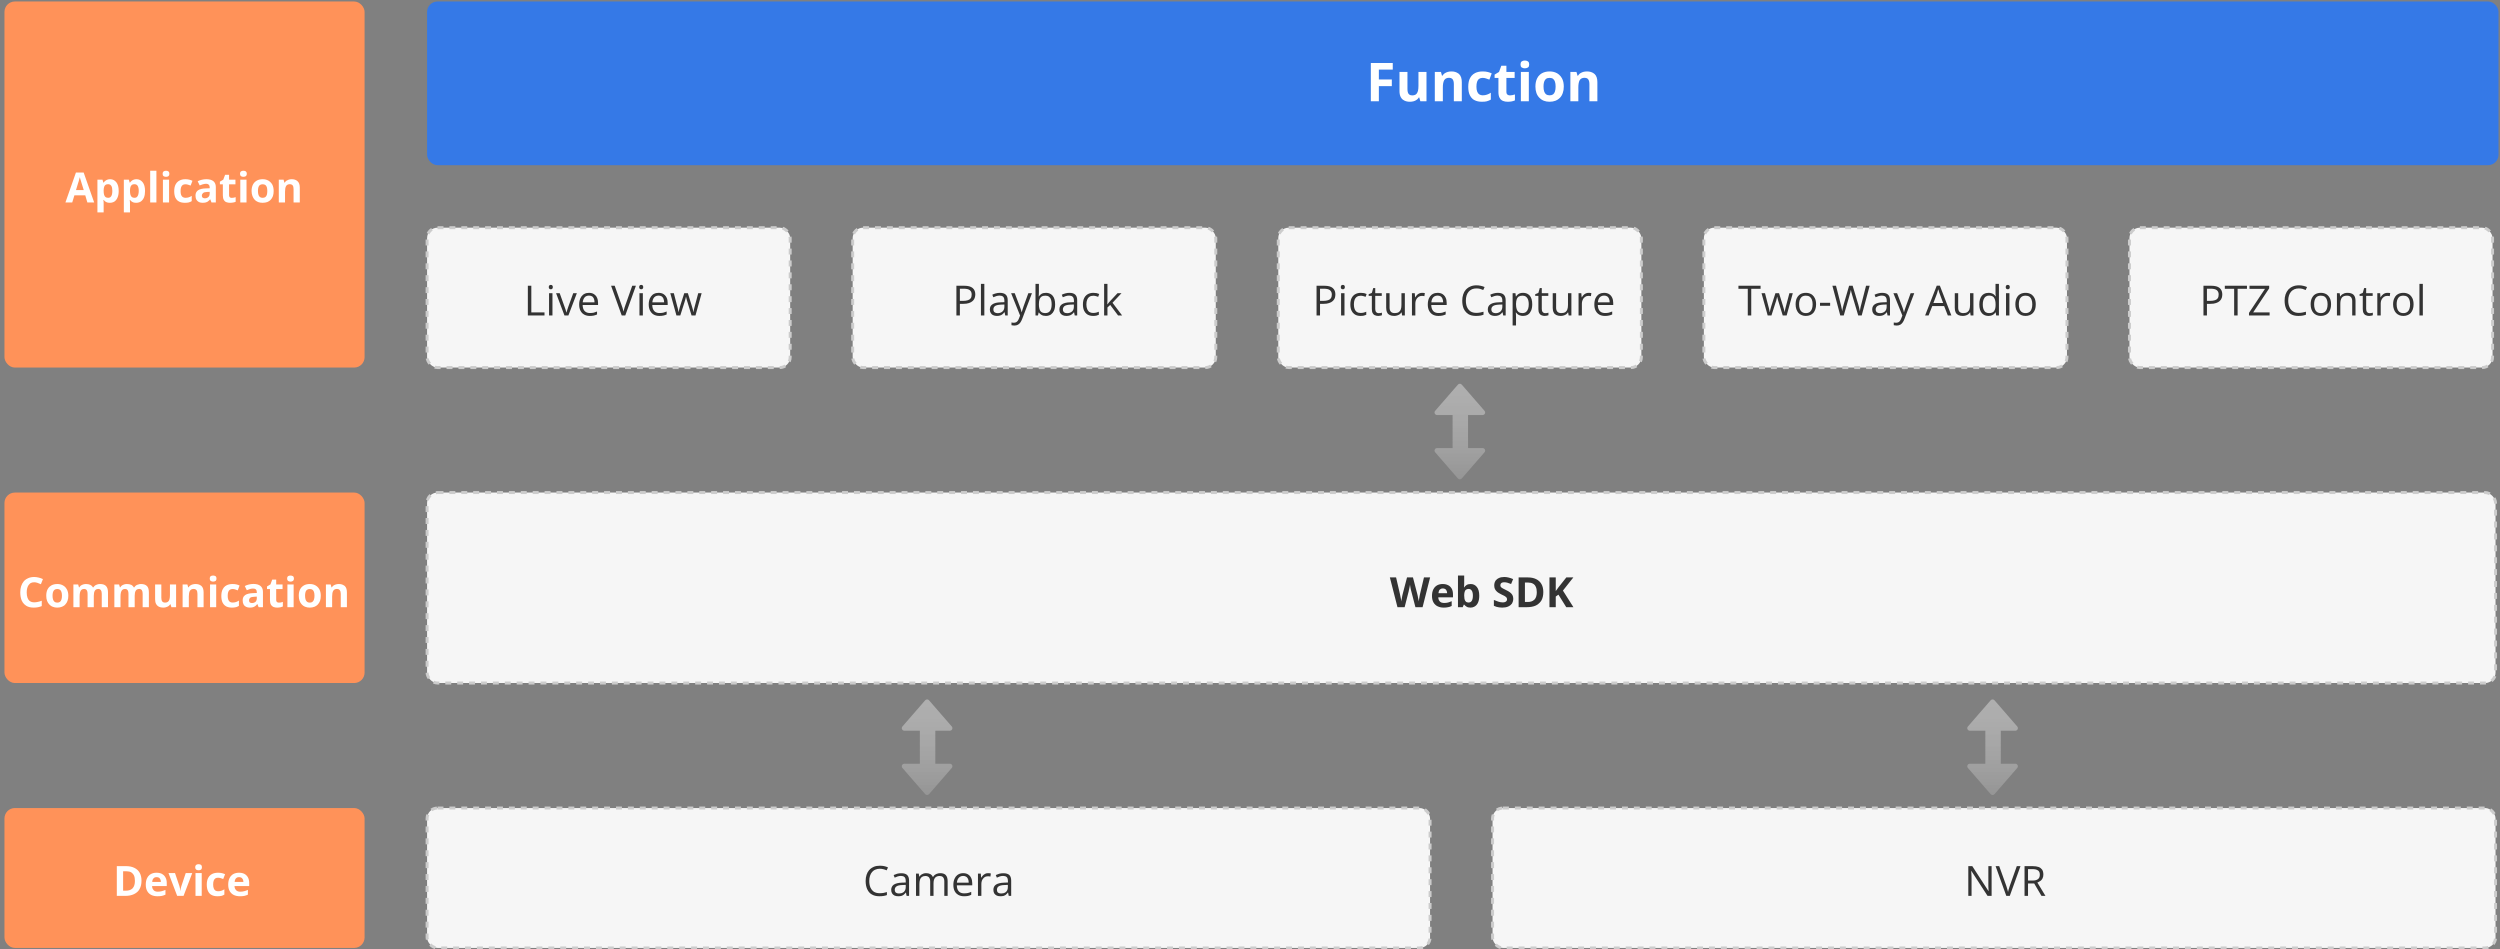
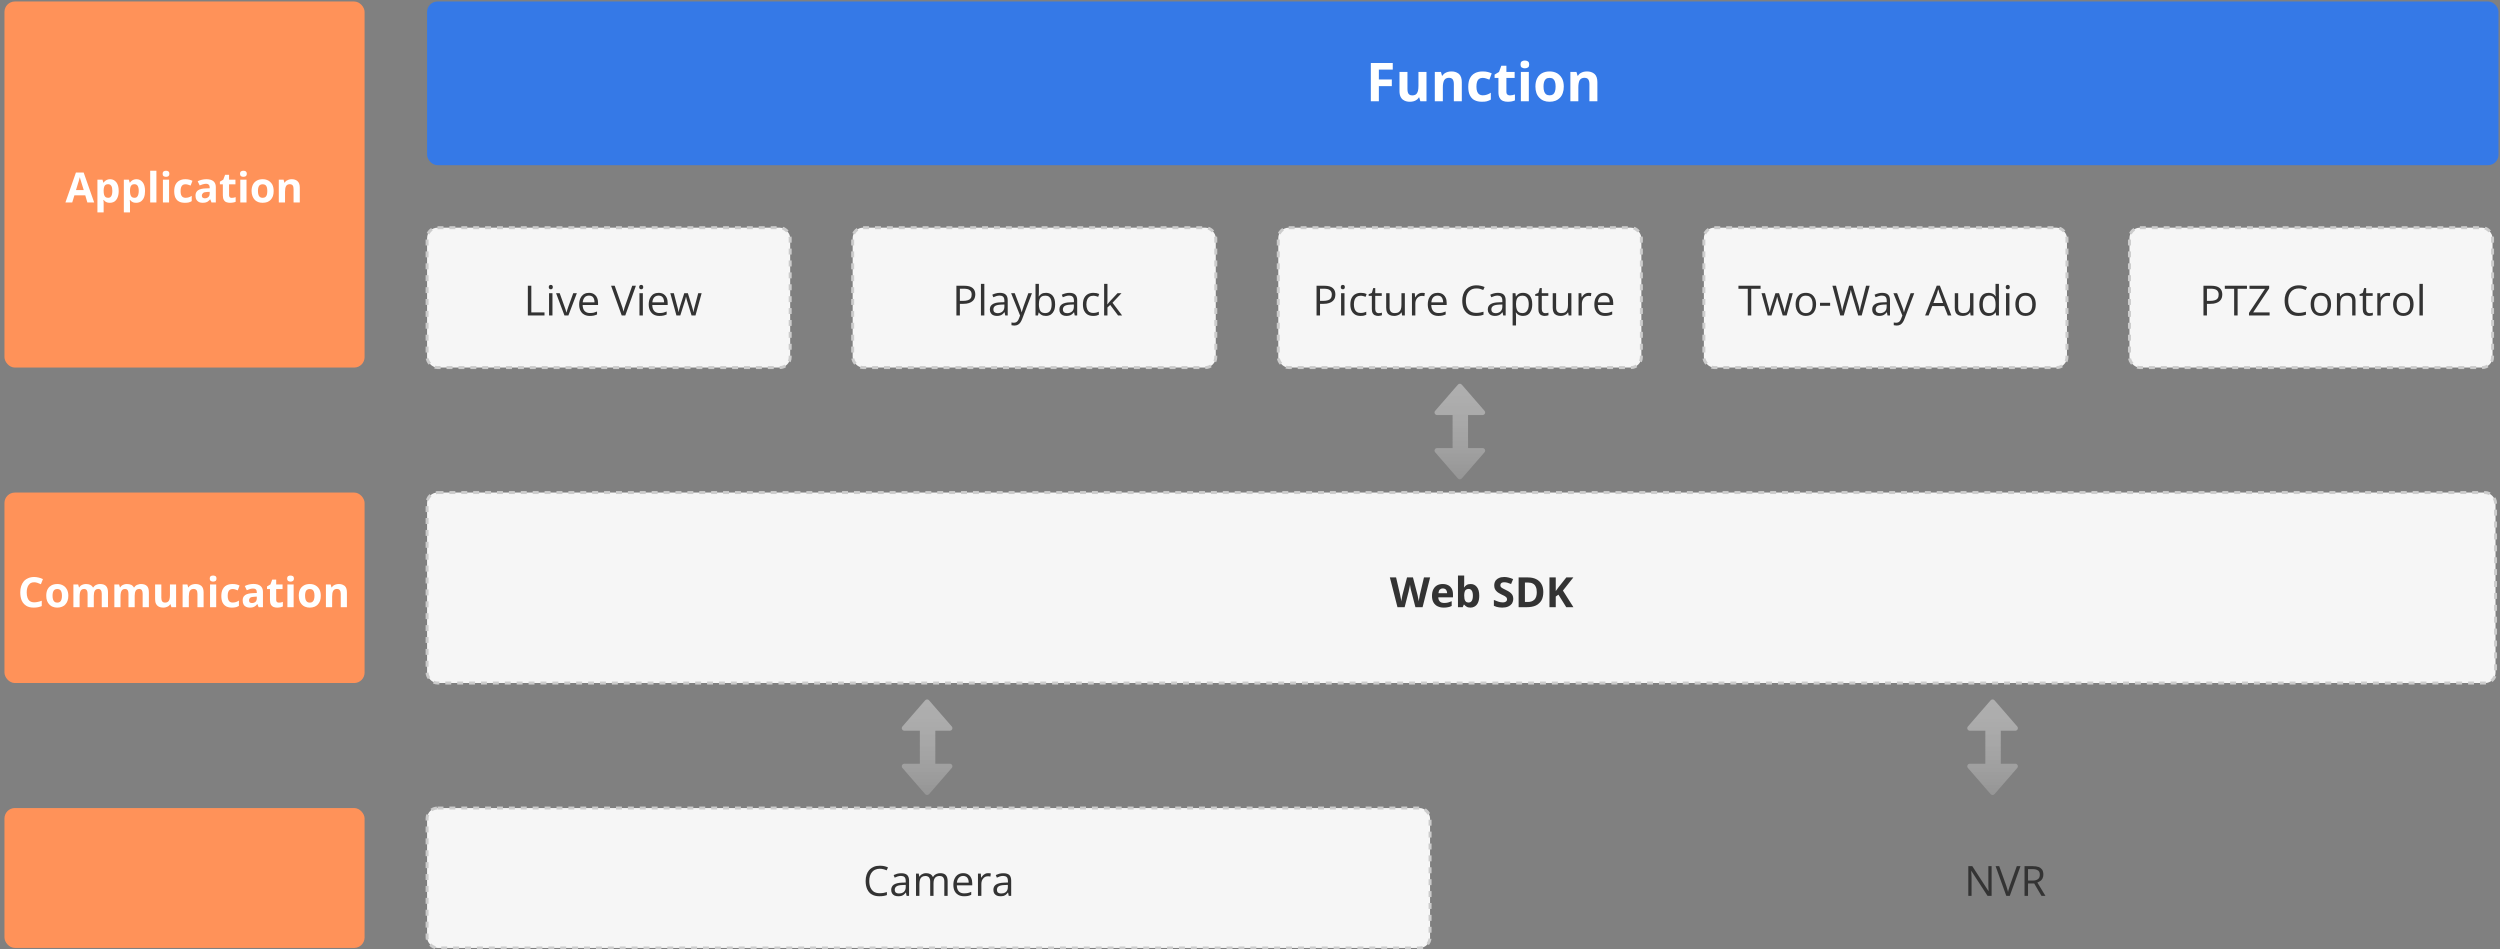
<svg xmlns="http://www.w3.org/2000/svg" width="345.411" height="131.174" viewBox="0 0 345.411 131.174" fill="none">
  <rect x="0" y="0" width="345.411" height="131.174" fill="#808080" stroke="none" />
  <desc>
			Created with Pixso.
	</desc>
  <defs>
    <clipPath id="clip378_706">
      <rect id="画板 2517" rx="1.439" width="286.198" height="22.616" transform="translate(59.008 0.206)" fill="white" fill-opacity="0" />
    </clipPath>
    <clipPath id="clip378_708">
      <rect id="画板 2915" rx="1.439" width="49.756" height="50.578" transform="translate(0.617 0.206)" fill="white" fill-opacity="0" />
    </clipPath>
    <clipPath id="clip378_710">
      <rect id="画板 2926" rx="1.439" width="49.756" height="26.317" transform="translate(0.617 68.054)" fill="white" fill-opacity="0" />
    </clipPath>
    <clipPath id="clip378_712">
-       <rect id="画板 2928" rx="1.439" width="49.756" height="19.327" transform="translate(0.617 111.642)" fill="white" fill-opacity="0" />
-     </clipPath>
+       </clipPath>
    <clipPath id="clip378_714">
      <rect id="画板 2929" rx="1.439" width="138.576" height="19.327" transform="translate(59.008 111.642)" fill="white" fill-opacity="0" />
    </clipPath>
    <clipPath id="clip378_716">
      <rect id="画板 2939" rx="1.439" width="138.576" height="19.327" transform="translate(206.219 111.642)" fill="white" fill-opacity="0" />
    </clipPath>
    <clipPath id="clip378_718">
      <rect id="画板 2927" rx="1.439" width="285.787" height="26.317" transform="translate(59.008 68.054)" fill="white" fill-opacity="0" />
    </clipPath>
    <clipPath id="clip378_734">
      <rect id="画板 2916" rx="1.439" width="50.167" height="19.327" transform="translate(59.008 31.457)" fill="white" fill-opacity="0" />
    </clipPath>
    <clipPath id="clip378_736">
      <rect id="画板 2917" rx="1.439" width="50.167" height="19.327" transform="translate(117.81 31.457)" fill="white" fill-opacity="0" />
    </clipPath>
    <clipPath id="clip378_738">
      <rect id="画板 2918" rx="1.439" width="50.167" height="19.327" transform="translate(176.612 31.457)" fill="white" fill-opacity="0" />
    </clipPath>
    <clipPath id="clip378_740">
      <rect id="画板 2919" rx="1.439" width="50.167" height="19.327" transform="translate(235.414 31.457)" fill="white" fill-opacity="0" />
    </clipPath>
    <clipPath id="clip378_742">
      <rect id="画板 2920" rx="1.439" width="50.167" height="19.327" transform="translate(294.216 31.457)" fill="white" fill-opacity="0" />
    </clipPath>
    <linearGradient x1="201.698" y1="53.019" x2="201.698" y2="66.231" id="paint_linear_378_722_0" gradientUnits="userSpaceOnUse">
      <stop stop-color="#AFAFAF" />
      <stop offset="1" stop-color="#C4C4C4" stop-opacity="0.31" />
    </linearGradient>
    <linearGradient x1="275.304" y1="96.634" x2="275.304" y2="109.846" id="paint_linear_378_726_0" gradientUnits="userSpaceOnUse">
      <stop stop-color="#AFAFAF" />
      <stop offset="1" stop-color="#C4C4C4" stop-opacity="0.31" />
    </linearGradient>
    <linearGradient x1="128.093" y1="96.634" x2="128.093" y2="109.846" id="paint_linear_378_730_0" gradientUnits="userSpaceOnUse">
      <stop stop-color="#AFAFAF" />
      <stop offset="1" stop-color="#C4C4C4" stop-opacity="0.31" />
    </linearGradient>
  </defs>
  <rect id="画板 3095" width="345" height="131.174" transform="translate(0.411 0)" fill="#FFFFFF" fill-opacity="0" />
  <rect id="画板 2517" rx="1.439" width="286.198" height="22.616" transform="translate(59.008 0.206)" fill="#3579E7" fill-opacity="1" />
  <g clip-path="url(#clip378_706)">
    <path id="function" d="M211.09 8.47Q210.91 8.36 210.68 8.36Q210.43 8.36 210.25 8.48Q210.23 8.49 210.22 8.51Q210.08 8.63 210.08 8.9Q210.08 9.17 210.21 9.29Q210.23 9.31 210.25 9.33Q210.26 9.33 210.27 9.33Q210.44 9.44 210.68 9.44Q210.9 9.44 211.07 9.34Q211.09 9.34 211.1 9.33Q211.13 9.31 211.15 9.29Q211.28 9.17 211.28 8.9Q211.28 8.63 211.14 8.51Q211.12 8.49 211.1 8.48Q211.09 8.47 211.09 8.47ZM189.4 13.99L190.51 13.99L190.51 11.9L192.3 11.9L192.3 10.98L190.51 10.98L190.51 9.62L192.43 9.62L192.43 8.7L189.4 8.7L189.4 13.99ZM208.97 13.14Q208.8 13.18 208.62 13.18Q208.42 13.18 208.29 13.08Q208.28 13.08 208.27 13.07Q208.25 13.05 208.23 13.03Q208.13 12.92 208.13 12.72L208.13 10.77L209.27 10.77L209.27 9.94L208.13 9.94L208.13 9.08L207.43 9.08L207.11 9.94L206.5 10.31L206.5 10.77L207.03 10.77L207.03 12.72Q207.03 13.24 207.2 13.53Q207.31 13.73 207.47 13.84Q207.55 13.9 207.65 13.94Q207.94 14.06 208.3 14.06Q208.61 14.06 208.87 14.01Q209.13 13.95 209.31 13.87L209.31 13.05Q209.14 13.11 208.97 13.14ZM201.47 10.14Q201.1 9.87 200.54 9.87Q200.29 9.87 200.05 9.93Q199.83 9.99 199.65 10.1Q199.63 10.11 199.62 10.12Q199.58 10.15 199.55 10.17Q199.4 10.29 199.29 10.46L199.23 10.46L199.09 9.94L198.24 9.94L198.24 13.99L199.35 13.99L199.35 12.08Q199.35 11.44 199.53 11.09Q199.58 11 199.65 10.94Q199.85 10.75 200.22 10.75Q200.47 10.75 200.62 10.87Q200.67 10.92 200.71 10.97Q200.87 11.19 200.87 11.63L200.87 13.99L201.97 13.99L201.97 11.35Q201.97 10.59 201.59 10.23Q201.59 10.23 201.58 10.22Q201.53 10.18 201.47 10.14ZM203.73 13.84Q204.15 14.06 204.75 14.06Q205.17 14.06 205.45 13.99Q205.46 13.99 205.46 13.98Q205.73 13.91 205.98 13.76L205.98 12.81Q205.72 12.98 205.46 13.07Q205.19 13.17 204.85 13.17Q204.58 13.17 204.39 13.04Q204.38 13.04 204.38 13.04Q204.19 12.91 204.09 12.64Q203.99 12.38 203.99 11.98Q203.99 11.57 204.08 11.3Q204.17 11.03 204.36 10.9Q204.36 10.9 204.37 10.89Q204.56 10.76 204.85 10.76Q205.07 10.76 205.29 10.83Q205.52 10.89 205.78 11L206.1 10.14Q205.88 10.03 205.57 9.95Q205.27 9.87 204.85 9.87Q204.26 9.87 203.81 10.09Q203.66 10.16 203.54 10.26Q203.28 10.46 203.11 10.78Q202.86 11.25 202.86 11.99Q202.86 12.7 203.08 13.16Q203.23 13.47 203.47 13.67Q203.58 13.77 203.73 13.84ZM215.92 12.85Q216.06 12.46 216.06 11.96Q216.06 11.29 215.81 10.82Q215.64 10.51 215.39 10.3Q215.26 10.19 215.12 10.11Q215.1 10.1 215.09 10.1Q214.66 9.87 214.11 9.87Q213.5 9.87 213.06 10.11Q212.89 10.2 212.75 10.33Q212.52 10.53 212.38 10.82Q212.14 11.29 212.14 11.96Q212.14 12.46 212.28 12.85Q212.42 13.24 212.69 13.51Q212.8 13.63 212.92 13.71Q213.1 13.84 213.3 13.92Q213.66 14.06 214.09 14.06Q214.54 14.06 214.91 13.92Q215.16 13.82 215.36 13.66Q215.45 13.59 215.53 13.51Q215.79 13.24 215.92 12.85ZM220.2 10.14Q219.83 9.87 219.26 9.87Q219.01 9.87 218.77 9.93Q218.56 9.99 218.38 10.1Q218.36 10.11 218.34 10.12Q218.31 10.15 218.27 10.17Q218.13 10.29 218.02 10.46L217.96 10.46L217.81 9.94L216.97 9.94L216.97 13.99L218.07 13.99L218.07 12.08Q218.07 11.44 218.25 11.09Q218.3 11 218.37 10.94Q218.57 10.75 218.94 10.75Q219.2 10.75 219.35 10.87Q219.4 10.92 219.44 10.97Q219.6 11.19 219.6 11.63L219.6 13.99L220.7 13.99L220.7 11.35Q220.7 10.59 220.32 10.23Q220.31 10.23 220.3 10.22Q220.25 10.18 220.2 10.14ZM197.09 13.99L197.09 9.94L195.98 9.94L195.98 11.85Q195.98 12.28 195.91 12.57Q195.83 12.87 195.64 13.03Q195.45 13.18 195.11 13.18Q194.85 13.18 194.7 13.05Q194.65 13.01 194.61 12.96Q194.46 12.74 194.46 12.3L194.46 9.94L193.36 9.94L193.36 12.58Q193.36 13.1 193.54 13.43Q193.64 13.62 193.81 13.76Q193.91 13.84 194.04 13.9Q194.36 14.06 194.79 14.06Q195.04 14.06 195.28 14Q195.47 13.95 195.64 13.85Q195.67 13.83 195.71 13.8Q195.76 13.77 195.81 13.73Q195.94 13.62 196.03 13.47L196.09 13.47L196.24 13.99L197.09 13.99ZM211.23 13.99L211.23 9.94L210.13 9.94L210.13 13.99L211.23 13.99ZM213.35 12.63Q213.26 12.36 213.26 11.96Q213.26 11.36 213.46 11.06Q213.52 10.97 213.59 10.91Q213.78 10.76 214.09 10.76Q214.39 10.76 214.58 10.89Q214.58 10.9 214.58 10.9Q214.76 11.03 214.84 11.29Q214.93 11.56 214.93 11.96Q214.93 12.36 214.84 12.63Q214.76 12.9 214.58 13.04Q214.39 13.17 214.1 13.17Q213.81 13.17 213.62 13.04Q213.44 12.9 213.35 12.63Z" fill="#FFFFFF" fill-opacity="1" fill-rule="evenodd" />
  </g>
  <rect id="画板 2517" rx="1.439" width="286.198" height="22.616" transform="translate(59.008 0.206)" stroke="#CCCCCC" stroke-opacity="0" stroke-width="0.411" stroke-dasharray="0.822 0.822" />
  <rect id="画板 2915" rx="1.439" width="49.756" height="50.578" transform="translate(0.617 0.206)" fill="#FF9259" fill-opacity="1" />
  <g clip-path="url(#clip378_708)">
    <path id="application" d="M20.75 27.97L21.61 27.97L21.61 23.59L20.75 23.59L20.75 27.97ZM23.25 23.67Q23.12 23.59 22.94 23.59Q22.74 23.59 22.61 23.68Q22.59 23.69 22.58 23.7Q22.47 23.8 22.47 24.01Q22.47 24.22 22.57 24.32Q22.59 24.33 22.61 24.34Q22.61 24.35 22.62 24.35Q22.75 24.43 22.94 24.43Q23.11 24.43 23.24 24.36Q23.25 24.35 23.26 24.34Q23.28 24.33 23.3 24.31Q23.4 24.22 23.4 24.01Q23.4 23.8 23.3 23.71Q23.28 23.69 23.26 23.68Q23.26 23.68 23.25 23.67ZM33.95 23.67Q33.81 23.59 33.63 23.59Q33.43 23.59 33.3 23.68Q33.28 23.69 33.27 23.7Q33.16 23.8 33.16 24.01Q33.16 24.22 33.27 24.32Q33.28 24.33 33.3 24.34Q33.3 24.35 33.31 24.35Q33.44 24.43 33.63 24.43Q33.8 24.43 33.93 24.36Q33.95 24.35 33.96 24.34Q33.98 24.33 33.99 24.31Q34.1 24.22 34.1 24.01Q34.1 23.8 33.99 23.71Q33.98 23.69 33.96 23.68Q33.95 23.68 33.95 23.67ZM11.78 26.99L12.07 27.97L13.01 27.97L11.56 23.84L10.49 23.84L9.04 27.97L9.98 27.97L10.28 26.99L11.78 26.99ZM32.3 27.31Q32.16 27.34 32.02 27.34Q31.87 27.34 31.77 27.27Q31.76 27.26 31.75 27.25Q31.74 27.24 31.73 27.23Q31.65 27.14 31.65 26.98L31.65 25.47L32.53 25.47L32.53 24.82L31.65 24.82L31.65 24.15L31.1 24.15L30.85 24.82L30.38 25.1L30.38 25.47L30.79 25.47L30.79 26.98Q30.79 27.39 30.92 27.61Q31.01 27.77 31.13 27.86Q31.2 27.9 31.27 27.93Q31.5 28.02 31.78 28.02Q32.02 28.02 32.22 27.98Q32.43 27.94 32.56 27.88L32.56 27.24Q32.43 27.28 32.3 27.31ZM11.27 25.3L11.57 26.26L10.5 26.26L10.79 25.3Q10.81 25.24 10.86 25.09Q10.9 24.93 10.95 24.76Q11 24.59 11.03 24.48Q11.06 24.59 11.1 24.75Q11.15 24.91 11.2 25.06Q11.24 25.21 11.27 25.3ZM29.48 25.03Q29.14 24.76 28.51 24.76Q28.18 24.76 27.87 24.84Q27.56 24.91 27.31 25.04L27.59 25.62Q27.81 25.52 28.03 25.46Q28.15 25.42 28.27 25.41Q28.37 25.39 28.48 25.39Q28.71 25.39 28.83 25.51Q28.84 25.51 28.84 25.51Q28.84 25.51 28.85 25.52Q28.97 25.64 28.97 25.87L28.97 26.01L28.42 26.03Q27.72 26.05 27.37 26.29Q27.25 26.37 27.18 26.47Q27.01 26.69 27.01 27.03Q27.01 27.37 27.14 27.59Q27.22 27.72 27.33 27.81Q27.4 27.87 27.49 27.92Q27.71 28.02 27.99 28.02Q28.25 28.02 28.43 27.97Q28.61 27.92 28.75 27.82Q28.75 27.82 28.75 27.81Q28.9 27.71 29.03 27.54L29.05 27.54L29.22 27.97L29.82 27.97L29.82 25.87Q29.82 25.41 29.59 25.14Q29.54 25.08 29.48 25.03ZM15.7 24.87Q15.48 24.76 15.21 24.76Q14.99 24.76 14.82 24.83Q14.65 24.89 14.53 25Q14.4 25.1 14.32 25.23L14.28 25.23L14.16 24.82L13.46 24.82L13.46 29.35L14.32 29.35L14.32 28.08Q14.32 27.97 14.31 27.85Q14.3 27.73 14.28 27.62L14.32 27.62Q14.4 27.72 14.52 27.82Q14.64 27.91 14.8 27.97Q14.96 28.02 15.19 28.02Q15.44 28.02 15.65 27.93Q15.73 27.89 15.82 27.84Q16.09 27.65 16.24 27.29Q16.4 26.92 16.4 26.39Q16.4 25.59 16.07 25.18Q15.91 24.98 15.7 24.87ZM19.34 24.87Q19.13 24.76 18.85 24.76Q18.63 24.76 18.46 24.83Q18.29 24.89 18.17 25Q18.05 25.1 17.96 25.23L17.92 25.23L17.8 24.82L17.11 24.82L17.11 29.35L17.96 29.35L17.96 28.08Q17.96 27.97 17.95 27.85Q17.94 27.73 17.92 27.62L17.96 27.62Q18.05 27.72 18.16 27.82Q18.28 27.91 18.44 27.97Q18.6 28.02 18.83 28.02Q19.08 28.02 19.29 27.93Q19.38 27.89 19.46 27.84Q19.73 27.65 19.89 27.29Q20.04 26.92 20.04 26.39Q20.04 25.59 19.71 25.18Q19.55 24.98 19.34 24.87ZM24.74 27.85Q25.07 28.02 25.54 28.02Q25.87 28.02 26.08 27.97Q26.09 27.97 26.1 27.96Q26.3 27.91 26.49 27.79L26.49 27.06Q26.3 27.19 26.09 27.26Q25.88 27.33 25.61 27.33Q25.41 27.33 25.26 27.23Q25.26 27.23 25.25 27.23Q25.1 27.13 25.02 26.92Q24.95 26.72 24.95 26.41Q24.95 26.09 25.02 25.88Q25.09 25.67 25.24 25.56Q25.24 25.56 25.24 25.56Q25.39 25.46 25.61 25.46Q25.79 25.46 25.96 25.51Q26.14 25.56 26.34 25.64L26.59 24.98Q26.42 24.89 26.18 24.83Q25.94 24.76 25.61 24.76Q25.16 24.76 24.81 24.94Q24.7 24.99 24.6 25.07Q24.4 25.23 24.27 25.47Q24.07 25.84 24.07 26.41Q24.07 26.97 24.24 27.33Q24.36 27.56 24.54 27.72Q24.63 27.8 24.74 27.85ZM37.71 27.09Q37.81 26.78 37.81 26.39Q37.81 25.87 37.62 25.5Q37.49 25.26 37.29 25.1Q37.19 25.02 37.08 24.95Q37.07 24.95 37.06 24.94Q36.72 24.76 36.3 24.76Q35.82 24.76 35.48 24.95Q35.35 25.03 35.24 25.12Q35.06 25.28 34.95 25.5Q34.76 25.87 34.76 26.39Q34.76 26.78 34.88 27.09Q34.99 27.39 35.19 27.6Q35.28 27.69 35.37 27.76Q35.51 27.85 35.67 27.92Q35.95 28.02 36.28 28.02Q36.63 28.02 36.92 27.92Q37.11 27.84 37.27 27.72Q37.34 27.66 37.4 27.6Q37.6 27.39 37.71 27.09ZM41.03 24.97Q40.74 24.76 40.31 24.76Q40.11 24.76 39.92 24.81Q39.76 24.86 39.61 24.95Q39.6 24.95 39.59 24.96Q39.56 24.98 39.54 25Q39.42 25.09 39.34 25.23L39.29 25.23L39.18 24.82L38.52 24.82L38.52 27.97L39.38 27.97L39.38 26.49Q39.38 25.98 39.52 25.72Q39.56 25.65 39.61 25.6Q39.77 25.45 40.06 25.45Q40.25 25.45 40.37 25.55Q40.41 25.58 40.44 25.62Q40.56 25.79 40.56 26.13L40.56 27.97L41.42 27.97L41.42 25.92Q41.42 25.32 41.12 25.05Q41.12 25.04 41.11 25.04Q41.07 25 41.03 24.97ZM23.36 27.97L23.36 24.82L22.51 24.82L22.51 27.97L23.36 27.97ZM34.06 27.97L34.06 24.82L33.2 24.82L33.2 27.97L34.06 27.97ZM14.58 25.54Q14.71 25.45 14.94 25.45Q15.12 25.45 15.24 25.53Q15.32 25.59 15.38 25.68Q15.52 25.92 15.52 26.38Q15.52 26.68 15.46 26.9Q15.4 27.11 15.27 27.22Q15.25 27.24 15.22 27.26Q15.11 27.33 14.95 27.33Q14.71 27.33 14.57 27.22Q14.44 27.11 14.38 26.9Q14.32 26.69 14.32 26.38L14.32 26.29Q14.33 26.01 14.39 25.82Q14.44 25.65 14.56 25.56Q14.57 25.55 14.58 25.54ZM18.22 25.54Q18.35 25.45 18.58 25.45Q18.76 25.45 18.88 25.53Q18.97 25.59 19.02 25.68Q19.17 25.92 19.17 26.38Q19.17 26.68 19.1 26.9Q19.04 27.11 18.91 27.22Q18.89 27.24 18.86 27.26Q18.75 27.33 18.59 27.33Q18.35 27.33 18.21 27.22Q18.08 27.11 18.02 26.9Q17.96 26.69 17.96 26.38L17.96 26.29Q17.97 26.01 18.03 25.82Q18.09 25.65 18.21 25.56Q18.21 25.55 18.22 25.54ZM35.71 26.91Q35.64 26.7 35.64 26.39Q35.64 25.92 35.79 25.69Q35.84 25.62 35.9 25.57Q36.04 25.46 36.29 25.46Q36.52 25.46 36.66 25.56Q36.66 25.56 36.67 25.57Q36.8 25.67 36.87 25.87Q36.93 26.08 36.93 26.39Q36.93 26.7 36.87 26.91Q36.8 27.12 36.66 27.23Q36.52 27.33 36.29 27.33Q36.06 27.33 35.92 27.23Q35.77 27.12 35.71 26.91ZM28.63 26.52L28.97 26.51L28.97 26.77Q28.97 27 28.86 27.14Q28.82 27.19 28.78 27.23Q28.72 27.28 28.65 27.32Q28.5 27.4 28.31 27.4Q28.13 27.4 28.01 27.31Q27.99 27.3 27.98 27.29Q27.89 27.2 27.89 27.03Q27.89 26.9 27.95 26.8Q27.99 26.73 28.06 26.67Q28.22 26.53 28.63 26.52Z" fill="#FFFFFF" fill-opacity="1" fill-rule="evenodd" />
  </g>
  <rect id="画板 2915" rx="1.439" width="49.756" height="50.578" transform="translate(0.617 0.206)" stroke="#CCCCCC" stroke-opacity="0" stroke-width="0.411" stroke-dasharray="0.822 0.822" />
  <rect id="画板 2926" rx="1.439" width="49.756" height="26.317" transform="translate(0.617 68.054)" fill="#FF9259" fill-opacity="1" />
  <g clip-path="url(#clip378_710)">
    <path id="communication" d="M29.76 79.6Q29.63 79.52 29.45 79.52Q29.25 79.52 29.12 79.6Q29.1 79.62 29.09 79.63Q28.98 79.72 28.98 79.94Q28.98 80.14 29.08 80.24Q29.1 80.25 29.12 80.27Q29.12 80.27 29.13 80.27Q29.26 80.36 29.45 80.36Q29.62 80.36 29.75 80.28Q29.76 80.27 29.78 80.27Q29.79 80.25 29.81 80.24Q29.91 80.14 29.91 79.94Q29.91 79.72 29.81 79.63Q29.79 79.62 29.78 79.6Q29.77 79.6 29.76 79.6ZM40.46 79.6Q40.32 79.52 40.14 79.52Q39.95 79.52 39.81 79.6Q39.79 79.62 39.78 79.63Q39.67 79.72 39.67 79.94Q39.67 80.14 39.78 80.24Q39.79 80.25 39.81 80.27Q39.82 80.27 39.82 80.27Q39.95 80.36 40.14 80.36Q40.31 80.36 40.44 80.28Q40.46 80.27 40.47 80.27Q40.49 80.25 40.5 80.24Q40.61 80.14 40.61 79.94Q40.61 79.72 40.5 79.63Q40.49 79.62 40.47 79.6Q40.46 79.6 40.46 79.6ZM4.28 80.54Q4.47 80.45 4.73 80.45Q4.95 80.45 5.18 80.53Q5.42 80.61 5.65 80.72L5.93 80.01Q5.91 80 5.89 79.99Q5.63 79.87 5.34 79.8Q5.03 79.72 4.73 79.72Q4.26 79.72 3.9 79.88Q3.64 79.99 3.44 80.16Q3.36 80.23 3.29 80.31Q3.05 80.6 2.92 80.99Q2.8 81.37 2.8 81.84Q2.8 82.47 2.99 82.95Q3.12 83.25 3.34 83.47Q3.46 83.59 3.6 83.68Q4.01 83.95 4.64 83.95Q4.97 83.95 5.24 83.9Q5.5 83.85 5.77 83.74L5.77 83Q5.48 83.11 5.23 83.16Q4.98 83.22 4.73 83.22Q4.37 83.22 4.14 83.06Q4.11 83.04 4.09 83.03Q3.9 82.87 3.8 82.59Q3.69 82.28 3.69 81.85Q3.69 81.52 3.76 81.26Q3.83 81.01 3.96 80.82Q4.05 80.7 4.16 80.61Q4.22 80.57 4.28 80.54ZM38.81 83.24Q38.68 83.26 38.54 83.26Q38.38 83.26 38.28 83.19Q38.27 83.18 38.26 83.17Q38.25 83.16 38.24 83.15Q38.16 83.06 38.16 82.91L38.16 81.39L39.04 81.39L39.04 80.75L38.16 80.75L38.16 80.08L37.61 80.08L37.37 80.74L36.89 81.03L36.89 81.39L37.3 81.39L37.3 82.91Q37.3 83.31 37.43 83.54Q37.52 83.69 37.65 83.78Q37.71 83.82 37.78 83.86Q38.01 83.95 38.29 83.95Q38.53 83.95 38.73 83.91Q38.94 83.86 39.08 83.8L39.08 83.16Q38.94 83.21 38.81 83.24ZM35.99 80.96Q35.65 80.68 35.02 80.68Q34.69 80.68 34.38 80.76Q34.07 80.83 33.82 80.97L34.1 81.55Q34.32 81.45 34.54 81.38Q34.66 81.35 34.78 81.33Q34.89 81.32 34.99 81.32Q35.22 81.32 35.35 81.43Q35.35 81.43 35.35 81.43Q35.35 81.44 35.36 81.44Q35.48 81.56 35.48 81.8L35.48 81.93L34.93 81.95Q34.23 81.98 33.88 82.21Q33.77 82.29 33.69 82.39Q33.53 82.61 33.53 82.95Q33.53 83.29 33.65 83.51Q33.73 83.65 33.84 83.74Q33.91 83.8 34 83.84Q34.22 83.95 34.5 83.95Q34.76 83.95 34.94 83.9Q35.12 83.85 35.26 83.74Q35.26 83.74 35.27 83.74Q35.41 83.63 35.54 83.46L35.56 83.46L35.73 83.89L36.33 83.89L36.33 81.8Q36.33 81.33 36.1 81.07Q36.05 81.01 35.99 80.96ZM9.33 83.01Q9.44 82.71 9.44 82.31Q9.44 81.79 9.24 81.43Q9.11 81.19 8.91 81.02Q8.82 80.94 8.7 80.88Q8.69 80.87 8.68 80.87Q8.35 80.69 7.92 80.69Q7.45 80.69 7.1 80.88Q6.97 80.95 6.86 81.05Q6.69 81.2 6.57 81.43Q6.39 81.79 6.39 82.31Q6.39 82.71 6.5 83.01Q6.61 83.31 6.82 83.52Q6.9 83.61 7 83.68Q7.13 83.78 7.3 83.84Q7.57 83.95 7.9 83.95Q8.26 83.95 8.54 83.84Q8.74 83.76 8.9 83.64Q8.96 83.59 9.02 83.52Q9.23 83.31 9.33 83.01ZM14.63 80.95Q14.36 80.69 13.84 80.69Q13.74 80.69 13.65 80.7Q13.47 80.73 13.31 80.8Q13.18 80.85 13.08 80.94Q12.98 81.03 12.91 81.15L12.83 81.15Q12.76 81.02 12.66 80.93Q12.57 80.85 12.46 80.8Q12.22 80.69 11.88 80.69Q11.8 80.69 11.72 80.7Q11.62 80.71 11.52 80.74Q11.4 80.77 11.29 80.83Q11.25 80.85 11.2 80.89Q11.18 80.9 11.16 80.91Q11.04 81.01 10.96 81.15L10.91 81.15L10.8 80.75L10.14 80.75L10.14 83.89L11 83.89L11 82.41Q11 82.08 11.06 81.85Q11.12 81.61 11.25 81.49Q11.26 81.49 11.26 81.49Q11.39 81.37 11.63 81.37Q11.79 81.37 11.9 81.45Q12 81.53 12.05 81.68Q12.1 81.83 12.1 82.05L12.1 83.89L12.96 83.89L12.96 82.31Q12.96 81.86 13.1 81.62Q13.15 81.54 13.21 81.49Q13.35 81.37 13.59 81.37Q13.75 81.37 13.85 81.45Q13.9 81.49 13.94 81.55Q14.06 81.72 14.06 82.05L14.06 83.89L14.92 83.89L14.92 81.84Q14.92 81.24 14.64 80.96Q14.64 80.96 14.63 80.95ZM20.28 80.95Q20.01 80.69 19.49 80.69Q19.39 80.69 19.3 80.7Q19.13 80.73 18.96 80.8Q18.83 80.85 18.73 80.94Q18.63 81.03 18.56 81.15L18.48 81.15Q18.42 81.02 18.31 80.93Q18.23 80.85 18.12 80.8Q17.87 80.69 17.53 80.69Q17.45 80.69 17.37 80.7Q17.27 80.71 17.17 80.74Q17.05 80.77 16.95 80.83Q16.9 80.85 16.86 80.89Q16.84 80.9 16.82 80.91Q16.7 81.01 16.62 81.15L16.57 81.15L16.45 80.75L15.8 80.75L15.8 83.89L16.65 83.89L16.65 82.41Q16.65 82.08 16.71 81.85Q16.77 81.61 16.91 81.49Q16.91 81.49 16.91 81.49Q17.05 81.37 17.28 81.37Q17.44 81.37 17.55 81.45Q17.65 81.53 17.7 81.68Q17.75 81.83 17.75 82.05L17.75 83.89L18.61 83.89L18.61 82.31Q18.61 81.86 18.75 81.62Q18.8 81.54 18.86 81.49Q19.01 81.37 19.24 81.37Q19.4 81.37 19.51 81.45Q19.56 81.49 19.6 81.55Q19.71 81.72 19.71 82.05L19.71 83.89L20.57 83.89L20.57 81.84Q20.57 81.24 20.3 80.96Q20.29 80.96 20.28 80.95ZM27.75 80.9Q27.46 80.69 27.02 80.69Q26.82 80.69 26.64 80.74Q26.47 80.78 26.33 80.87Q26.32 80.88 26.3 80.89Q26.28 80.9 26.25 80.92Q26.13 81.02 26.05 81.15L26 81.15L25.89 80.75L25.23 80.75L25.23 83.89L26.09 83.89L26.09 82.41Q26.09 81.91 26.23 81.64Q26.27 81.57 26.33 81.52Q26.48 81.37 26.77 81.37Q26.97 81.37 27.08 81.47Q27.12 81.5 27.16 81.55Q27.28 81.72 27.28 82.05L27.28 83.89L28.13 83.89L28.13 81.84Q28.13 81.25 27.84 80.97Q27.83 80.97 27.83 80.96Q27.79 80.93 27.75 80.9ZM31.25 83.78Q31.58 83.95 32.05 83.95Q32.38 83.95 32.59 83.89Q32.6 83.89 32.61 83.89Q32.82 83.83 33.01 83.71L33.01 82.98Q32.81 83.11 32.6 83.18Q32.39 83.25 32.13 83.25Q31.92 83.25 31.77 83.16Q31.77 83.15 31.76 83.15Q31.61 83.05 31.54 82.85Q31.46 82.64 31.46 82.33Q31.46 82.01 31.53 81.8Q31.6 81.59 31.75 81.49Q31.75 81.49 31.75 81.49Q31.9 81.38 32.13 81.38Q32.3 81.38 32.47 81.43Q32.65 81.48 32.85 81.57L33.1 80.9Q32.93 80.81 32.69 80.75Q32.45 80.69 32.13 80.69Q31.67 80.69 31.32 80.86Q31.21 80.92 31.11 80.99Q30.91 81.15 30.78 81.4Q30.58 81.76 30.58 82.34Q30.58 82.89 30.75 83.25Q30.87 83.49 31.05 83.64Q31.14 83.72 31.25 83.78ZM44.22 83.01Q44.32 82.71 44.32 82.31Q44.32 81.79 44.13 81.43Q44 81.19 43.8 81.02Q43.7 80.94 43.59 80.88Q43.58 80.87 43.57 80.87Q43.24 80.69 42.81 80.69Q42.33 80.69 41.99 80.88Q41.86 80.95 41.75 81.05Q41.58 81.2 41.46 81.43Q41.28 81.79 41.28 82.31Q41.28 82.71 41.39 83.01Q41.5 83.31 41.7 83.52Q41.79 83.61 41.88 83.68Q42.02 83.78 42.18 83.84Q42.46 83.95 42.79 83.95Q43.15 83.95 43.43 83.84Q43.63 83.76 43.78 83.64Q43.85 83.59 43.91 83.52Q44.11 83.31 44.22 83.01ZM47.54 80.9Q47.25 80.69 46.82 80.69Q46.62 80.69 46.44 80.74Q46.27 80.78 46.13 80.87Q46.11 80.88 46.1 80.89Q46.07 80.9 46.05 80.92Q45.93 81.02 45.85 81.15L45.8 81.15L45.69 80.75L45.03 80.75L45.03 83.89L45.89 83.89L45.89 82.41Q45.89 81.91 46.03 81.64Q46.07 81.57 46.13 81.52Q46.28 81.37 46.57 81.37Q46.76 81.37 46.88 81.47Q46.92 81.5 46.95 81.55Q47.08 81.72 47.08 82.05L47.08 83.89L47.93 83.89L47.93 81.84Q47.93 81.25 47.64 80.97Q47.63 80.97 47.63 80.96Q47.59 80.93 47.54 80.9ZM24.33 83.89L24.33 80.75L23.48 80.75L23.48 82.23Q23.48 82.56 23.42 82.79Q23.36 83.02 23.21 83.14Q23.06 83.26 22.8 83.26Q22.6 83.26 22.48 83.16Q22.44 83.13 22.41 83.09Q22.29 82.92 22.29 82.58L22.29 80.75L21.43 80.75L21.43 82.8Q21.43 83.2 21.57 83.45Q21.66 83.61 21.78 83.71Q21.86 83.78 21.96 83.83Q22.21 83.95 22.55 83.95Q22.75 83.95 22.93 83.9Q23.08 83.86 23.21 83.79Q23.24 83.77 23.26 83.75Q23.31 83.72 23.35 83.69Q23.44 83.6 23.52 83.49L23.56 83.49L23.68 83.89L24.33 83.89ZM29.87 83.89L29.87 80.75L29.02 80.75L29.02 83.89L29.87 83.89ZM40.57 83.89L40.57 80.75L39.71 80.75L39.71 83.89L40.57 83.89ZM7.33 82.83Q7.26 82.62 7.26 82.31Q7.26 81.85 7.42 81.61Q7.46 81.55 7.52 81.5Q7.67 81.38 7.91 81.38Q8.14 81.38 8.28 81.48Q8.29 81.49 8.29 81.49Q8.43 81.59 8.49 81.79Q8.56 82 8.56 82.31Q8.56 82.62 8.49 82.83Q8.43 83.04 8.29 83.15Q8.14 83.26 7.92 83.26Q7.68 83.26 7.54 83.15Q7.4 83.04 7.33 82.83ZM42.22 82.83Q42.15 82.62 42.15 82.31Q42.15 81.85 42.3 81.61Q42.35 81.55 42.41 81.5Q42.55 81.38 42.8 81.38Q43.03 81.38 43.17 81.48Q43.17 81.49 43.18 81.49Q43.32 81.59 43.38 81.79Q43.45 82 43.45 82.31Q43.45 82.62 43.38 82.83Q43.31 83.04 43.17 83.15Q43.03 83.26 42.8 83.26Q42.57 83.26 42.43 83.15Q42.29 83.04 42.22 82.83ZM35.15 82.45L35.48 82.43L35.48 82.69Q35.48 82.92 35.37 83.07Q35.33 83.12 35.29 83.16Q35.23 83.21 35.16 83.24Q35.01 83.32 34.82 83.32Q34.64 83.32 34.52 83.24Q34.5 83.22 34.49 83.21Q34.41 83.12 34.41 82.96Q34.41 82.83 34.46 82.72Q34.5 82.65 34.57 82.59Q34.73 82.46 35.15 82.45Z" fill="#FFFFFF" fill-opacity="1" fill-rule="evenodd" />
  </g>
  <rect id="画板 2926" rx="1.439" width="49.756" height="26.317" transform="translate(0.617 68.054)" stroke="#CCCCCC" stroke-opacity="0" stroke-width="0.411" stroke-dasharray="0.822 0.822" />
  <rect id="画板 2928" rx="1.439" width="49.756" height="19.327" transform="translate(0.617 111.642)" fill="#FF9259" fill-opacity="1" />
  <g clip-path="url(#clip378_712)">
    <path id="device" d="M27.75 119.48Q27.62 119.4 27.44 119.4Q27.24 119.4 27.11 119.49Q27.09 119.5 27.08 119.52Q26.97 119.61 26.97 119.82Q26.97 120.03 27.08 120.13Q27.09 120.14 27.11 120.15Q27.11 120.16 27.12 120.16Q27.25 120.24 27.44 120.24Q27.61 120.24 27.74 120.17Q27.75 120.16 27.77 120.15Q27.79 120.14 27.8 120.13Q27.9 120.03 27.9 119.82Q27.9 119.61 27.8 119.52Q27.78 119.5 27.77 119.49Q27.76 119.49 27.75 119.48ZM19.28 122.84Q19.55 122.38 19.55 121.68Q19.55 121.02 19.29 120.57Q19.17 120.37 19.01 120.21Q18.81 120.02 18.55 119.9Q18.07 119.67 17.43 119.67L16.14 119.67L16.14 123.78L17.3 123.78Q18.01 123.78 18.51 123.54Q18.81 123.4 19.03 123.18Q19.18 123.03 19.28 122.84ZM18.51 120.96Q18.64 121.25 18.64 121.71Q18.64 122.38 18.33 122.72Q18.31 122.74 18.29 122.76Q17.98 123.06 17.38 123.06L17.01 123.06L17.01 120.38L17.47 120.38Q17.86 120.38 18.12 120.52Q18.19 120.56 18.25 120.62Q18.41 120.75 18.51 120.96ZM22.38 120.74Q22.06 120.58 21.63 120.58Q21.18 120.58 20.85 120.76Q20.75 120.81 20.67 120.88Q20.46 121.05 20.33 121.31Q20.14 121.68 20.14 122.23Q20.14 122.77 20.35 123.13Q20.46 123.33 20.63 123.47Q20.76 123.58 20.92 123.66Q21.28 123.83 21.75 123.83Q22.12 123.83 22.37 123.78Q22.49 123.75 22.61 123.71Q22.74 123.67 22.86 123.61L22.86 122.95Q22.59 123.07 22.34 123.13Q22.09 123.2 21.79 123.2Q21.49 123.2 21.29 123.05Q21.26 123.02 21.23 122.99Q21.21 122.97 21.19 122.94Q21.02 122.74 21.01 122.42L23.04 122.42L23.04 122Q23.04 121.55 22.86 121.23Q22.77 121.06 22.64 120.93Q22.52 120.82 22.38 120.74ZM29.25 123.66Q29.57 123.83 30.04 123.83Q30.37 123.83 30.58 123.78Q30.59 123.78 30.6 123.78Q30.81 123.72 31 123.6L31 122.87Q30.8 123 30.59 123.07Q30.38 123.14 30.12 123.14Q29.91 123.14 29.76 123.04Q29.76 123.04 29.75 123.04Q29.61 122.94 29.53 122.73Q29.45 122.53 29.45 122.22Q29.45 121.9 29.52 121.69Q29.59 121.48 29.74 121.38Q29.74 121.37 29.74 121.37Q29.89 121.27 30.12 121.27L30.12 121.27Q30.29 121.27 30.47 121.32Q30.64 121.37 30.84 121.45L31.1 120.79Q30.92 120.7 30.68 120.64Q30.44 120.58 30.12 120.58Q29.66 120.58 29.31 120.75Q29.2 120.8 29.1 120.88Q28.9 121.04 28.77 121.28Q28.57 121.65 28.57 122.22Q28.57 122.78 28.75 123.14Q28.86 123.37 29.04 123.53Q29.14 123.61 29.25 123.66ZM33.77 120.74Q33.46 120.58 33.02 120.58Q32.58 120.58 32.24 120.76Q32.15 120.81 32.06 120.88Q31.85 121.05 31.72 121.31Q31.53 121.68 31.53 122.23Q31.53 122.77 31.74 123.13Q31.86 123.33 32.02 123.47Q32.15 123.58 32.31 123.66Q32.67 123.83 33.15 123.83Q33.51 123.83 33.76 123.78Q33.89 123.75 34 123.71Q34.13 123.67 34.25 123.61L34.25 122.95Q33.99 123.07 33.74 123.13Q33.49 123.2 33.19 123.2Q32.88 123.2 32.69 123.05Q32.65 123.02 32.62 122.99Q32.6 122.97 32.58 122.94Q32.41 122.74 32.4 122.42L34.43 122.42L34.43 122Q34.43 121.55 34.26 121.23Q34.17 121.06 34.03 120.93Q33.92 120.82 33.77 120.74ZM23.28 120.63L24.48 123.78L25.36 123.78L26.56 120.63L25.66 120.63L25.06 122.43Q25 122.58 24.97 122.75Q24.94 122.92 24.93 123.07L24.91 123.07Q24.9 122.93 24.87 122.76Q24.84 122.58 24.79 122.43L24.18 120.63L23.28 120.63ZM27.87 123.78L27.87 120.63L27.01 120.63L27.01 123.78L27.87 123.78ZM21.34 121.25Q21.47 121.19 21.63 121.19Q21.84 121.19 21.97 121.27Q22.02 121.31 22.06 121.35Q22.12 121.42 22.16 121.51Q22.23 121.66 22.23 121.85L21.03 121.85Q21.05 121.51 21.22 121.35Q21.28 121.29 21.34 121.25ZM32.74 121.25Q32.86 121.19 33.03 121.19Q33.23 121.19 33.36 121.27Q33.41 121.31 33.45 121.35Q33.52 121.42 33.56 121.51Q33.62 121.66 33.63 121.85L32.42 121.85Q32.45 121.51 32.61 121.35Q32.67 121.29 32.74 121.25Z" fill="#FFFFFF" fill-opacity="1" fill-rule="evenodd" />
  </g>
  <rect id="画板 2928" rx="1.439" width="49.756" height="19.327" transform="translate(0.617 111.642)" stroke="#CCCCCC" stroke-opacity="0" stroke-width="0.411" stroke-dasharray="0.822 0.822" />
  <rect id="画板 2929" rx="1.439" width="138.576" height="19.327" transform="translate(59.008 111.642)" fill="#F6F6F6" fill-opacity="1" />
  <g clip-path="url(#clip378_714)">
    <path id="camera" d="M120.95 120.15Q121.22 120.03 121.56 120.03Q121.84 120.03 122.07 120.1Q122.31 120.16 122.5 120.25L122.69 119.85Q122.46 119.73 122.17 119.67Q121.88 119.61 121.57 119.61Q121.09 119.61 120.73 119.76Q120.45 119.88 120.23 120.07Q120.17 120.13 120.11 120.2Q120.1 120.2 120.09 120.21Q119.85 120.49 119.73 120.86Q119.6 121.25 119.6 121.72Q119.6 122.36 119.81 122.84Q119.94 123.14 120.16 123.36Q120.28 123.48 120.44 123.57Q120.86 123.83 121.48 123.83Q121.82 123.83 122.07 123.79Q122.32 123.75 122.54 123.67L122.54 123.25Q122.31 123.32 122.07 123.37Q121.83 123.41 121.55 123.41Q121.07 123.41 120.74 123.21Q120.65 123.15 120.58 123.08Q120.38 122.89 120.26 122.62Q120.1 122.24 120.1 121.72Q120.1 121.33 120.2 121.02Q120.3 120.7 120.49 120.48Q120.57 120.39 120.67 120.31Q120.8 120.21 120.95 120.15ZM130.65 120.88Q130.39 120.64 129.91 120.64Q129.65 120.64 129.43 120.73Q129.38 120.75 129.33 120.77Q129.23 120.82 129.14 120.89Q129 121 128.91 121.17L128.89 121.17Q128.82 121 128.7 120.89Q128.63 120.82 128.54 120.77Q128.3 120.64 127.95 120.64Q127.76 120.64 127.58 120.7Q127.46 120.74 127.35 120.81Q127.31 120.83 127.27 120.86Q127.23 120.89 127.2 120.92Q127.1 121.01 127.03 121.13L127.01 121.13L126.94 120.7L126.56 120.7L126.56 123.78L127.03 123.78L127.03 122.15Q127.03 121.78 127.11 121.54Q127.18 121.32 127.33 121.2Q127.35 121.18 127.38 121.16Q127.57 121.03 127.87 121.03Q128.09 121.03 128.23 121.12Q128.27 121.14 128.3 121.17Q128.39 121.24 128.44 121.37Q128.52 121.53 128.52 121.78L128.52 123.78L128.98 123.78L128.98 122.05Q128.98 121.55 129.18 121.29Q129.21 121.26 129.24 121.23Q129.45 121.03 129.83 121.03Q130.1 121.03 130.25 121.16Q130.28 121.19 130.31 121.22Q130.47 121.41 130.47 121.78L130.47 123.78L130.93 123.78L130.93 121.76Q130.93 121.17 130.67 120.91Q130.66 120.89 130.65 120.88ZM133.75 120.81Q133.47 120.64 133.08 120.64Q132.71 120.64 132.43 120.8Q132.39 120.81 132.36 120.84Q132.3 120.88 132.25 120.92Q132.02 121.1 131.89 121.4Q131.72 121.76 131.72 122.26Q131.72 122.77 131.9 123.12Q132.02 123.35 132.2 123.5Q132.3 123.59 132.42 123.65Q132.75 123.83 133.19 123.83Q133.5 123.83 133.73 123.79Q133.96 123.74 134.19 123.63L134.19 123.22Q133.95 123.33 133.73 123.38Q133.5 123.43 133.21 123.43Q132.83 123.43 132.58 123.25Q132.52 123.21 132.47 123.15Q132.21 122.87 132.2 122.32L134.33 122.32L134.33 122.03Q134.33 121.62 134.18 121.3Q134.09 121.1 133.93 120.95Q133.85 120.88 133.75 120.81ZM136.72 120.65Q136.62 120.64 136.52 120.64Q136.3 120.64 136.13 120.72Q136.03 120.77 135.94 120.84Q135.87 120.89 135.81 120.95Q135.75 121.02 135.7 121.09Q135.63 121.17 135.58 121.26L135.56 121.26L135.51 120.7L135.12 120.7L135.12 123.78L135.59 123.78L135.59 122.12Q135.59 121.89 135.66 121.69Q135.73 121.49 135.86 121.36Q135.94 121.26 136.04 121.2Q136.09 121.17 136.14 121.14Q136.2 121.12 136.26 121.1Q136.37 121.07 136.5 121.07Q136.58 121.07 136.67 121.08Q136.76 121.09 136.84 121.11L136.9 120.68Q136.82 120.66 136.72 120.65ZM125.33 120.89Q125.07 120.65 124.52 120.65Q124.22 120.65 123.95 120.72Q123.68 120.8 123.47 120.9L123.61 121.26Q123.81 121.16 124.03 121.09L124.03 121.09Q124.25 121.02 124.49 121.02Q124.79 121.02 124.96 121.17Q124.97 121.18 124.97 121.18Q125.14 121.34 125.14 121.74L125.14 121.93L124.61 121.95Q123.87 121.98 123.5 122.22Q123.34 122.33 123.25 122.49Q123.13 122.68 123.13 122.93Q123.13 123.24 123.26 123.44Q123.32 123.53 123.39 123.6Q123.48 123.68 123.6 123.74Q123.82 123.83 124.1 123.83Q124.37 123.83 124.55 123.78Q124.73 123.72 124.86 123.62Q124.87 123.61 124.88 123.6Q125.02 123.49 125.15 123.32L125.17 123.32L125.26 123.78L125.6 123.78L125.6 121.68Q125.6 121.14 125.33 120.89ZM139.45 120.89Q139.18 120.65 138.63 120.65Q138.33 120.65 138.06 120.72Q137.79 120.8 137.58 120.9L137.73 121.26Q137.92 121.16 138.14 121.09L138.14 121.09Q138.36 121.02 138.6 121.02Q138.9 121.02 139.08 121.17Q139.08 121.18 139.09 121.18Q139.26 121.34 139.26 121.74L139.26 121.93L138.73 121.95Q137.98 121.98 137.61 122.22Q137.45 122.33 137.36 122.49Q137.25 122.68 137.25 122.93Q137.25 123.24 137.37 123.44Q137.43 123.53 137.51 123.6Q137.6 123.68 137.72 123.74Q137.93 123.83 138.22 123.83Q138.48 123.83 138.67 123.78Q138.84 123.72 138.98 123.62Q138.98 123.61 138.99 123.6Q139.13 123.49 139.26 123.32L139.28 123.32L139.37 123.78L139.71 123.78L139.71 121.68Q139.71 121.14 139.45 120.89ZM132.63 121.14Q132.82 121.02 133.07 121.02Q133.34 121.02 133.5 121.14Q133.54 121.17 133.58 121.2Q133.69 121.3 133.76 121.47Q133.84 121.67 133.84 121.95L132.21 121.95Q132.25 121.51 132.48 121.27Q132.55 121.19 132.63 121.14ZM124.67 122.28L125.14 122.26L125.14 122.54Q125.14 122.94 124.94 123.16Q124.91 123.2 124.88 123.23Q124.83 123.27 124.78 123.3Q124.54 123.45 124.21 123.45Q123.94 123.45 123.78 123.33Q123.75 123.3 123.73 123.28Q123.62 123.15 123.62 122.94Q123.62 122.77 123.7 122.64Q123.75 122.54 123.86 122.47Q124.09 122.3 124.67 122.28ZM138.78 122.28L139.25 122.26L139.25 122.54Q139.25 122.94 139.06 123.16Q139.03 123.2 138.99 123.23Q138.95 123.27 138.9 123.3Q138.66 123.45 138.32 123.45Q138.06 123.45 137.89 123.33Q137.87 123.3 137.84 123.28Q137.74 123.15 137.74 122.94Q137.74 122.77 137.81 122.64Q137.87 122.54 137.97 122.47Q138.21 122.3 138.78 122.28Z" fill="#333333" fill-opacity="1" fill-rule="evenodd" />
  </g>
  <rect id="画板 2929" rx="1.439" width="138.576" height="19.327" transform="translate(59.008 111.642)" stroke="#CCCCCC" stroke-opacity="1" stroke-width="0.411" stroke-dasharray="0.822 0.822" />
-   <rect id="画板 2939" rx="1.439" width="138.576" height="19.327" transform="translate(206.219 111.642)" fill="#F6F6F6" fill-opacity="1" />
  <g clip-path="url(#clip378_716)">
    <path id="nvr" d="M274.61 123.78L275.17 123.78L275.17 119.67L274.72 119.67L274.72 122.05Q274.72 122.23 274.72 122.44Q274.73 122.65 274.74 122.83Q274.75 123.01 274.75 123.11L274.73 123.11L272.5 119.67L271.95 119.67L271.95 123.78L272.4 123.78L272.4 121.42Q272.4 121.21 272.39 121.01Q272.38 120.81 272.37 120.64Q272.36 120.46 272.35 120.33L272.37 120.33L274.61 123.78ZM277.68 123.78L279.16 119.67L278.65 119.67L277.69 122.37Q277.64 122.53 277.59 122.68Q277.54 122.83 277.5 122.97Q277.47 123.11 277.44 123.24Q277.41 123.11 277.37 122.97Q277.34 122.84 277.29 122.69Q277.25 122.54 277.19 122.37L276.22 119.67L275.72 119.67L277.2 123.78L277.68 123.78ZM281.67 119.79Q281.34 119.67 280.83 119.67L279.72 119.67L279.72 123.78L280.2 123.78L280.2 122.06L281.05 122.06L282.06 123.78L282.61 123.78L281.49 121.93Q281.53 121.91 281.58 121.9Q281.74 121.83 281.89 121.72Q281.94 121.69 281.98 121.66Q282.11 121.54 282.2 121.37Q282.32 121.15 282.32 120.83Q282.32 120.43 282.16 120.17Q282.14 120.14 282.11 120.11Q281.95 119.9 281.67 119.79ZM280.2 120.08L280.8 120.08Q281.32 120.08 281.57 120.26Q281.62 120.28 281.65 120.32Q281.83 120.5 281.83 120.85Q281.83 121.18 281.67 121.37Q281.63 121.42 281.59 121.45Q281.35 121.66 280.85 121.66L280.2 121.66L280.2 120.08Z" fill="#333333" fill-opacity="1" fill-rule="evenodd" />
  </g>
-   <rect id="画板 2939" rx="1.439" width="138.576" height="19.327" transform="translate(206.219 111.642)" stroke="#CCCCCC" stroke-opacity="1" stroke-width="0.411" stroke-dasharray="0.822 0.822" />
  <rect id="画板 2927" rx="1.439" width="285.787" height="26.317" transform="translate(59.008 68.054)" fill="#F6F6F6" fill-opacity="1" />
  <g clip-path="url(#clip378_718)">
    <path id="web SDK" d="M202.3 80.53L202.3 79.52L201.44 79.52L201.44 83.89L202.1 83.89L202.24 83.54L202.3 83.54Q202.43 83.7 202.63 83.82Q202.82 83.95 203.17 83.95Q203.44 83.95 203.66 83.84Q203.74 83.81 203.8 83.76Q204.08 83.58 204.23 83.21Q204.38 82.85 204.38 82.31Q204.38 81.51 204.05 81.1Q203.89 80.9 203.67 80.79Q203.46 80.69 203.19 80.69Q202.85 80.69 202.64 80.82Q202.43 80.96 202.3 81.15L202.3 81.16L202.27 81.16Q202.28 81.06 202.29 80.89Q202.3 80.71 202.3 80.53ZM208.94 83.31Q209.08 83.06 209.08 82.75Q209.08 82.43 208.96 82.21Q208.83 81.99 208.61 81.83Q208.39 81.67 208.07 81.52Q207.81 81.39 207.64 81.3Q207.47 81.21 207.38 81.11Q207.36 81.08 207.34 81.05Q207.3 80.97 207.3 80.86Q207.3 80.76 207.34 80.68Q207.35 80.66 207.36 80.64Q207.36 80.63 207.37 80.62Q207.43 80.54 207.53 80.5Q207.65 80.45 207.81 80.45Q207.92 80.45 208.03 80.46Q208.15 80.48 208.27 80.51Q208.49 80.57 208.78 80.69L209.06 80.01Q208.74 79.87 208.45 79.8Q208.16 79.72 207.84 79.72Q207.41 79.72 207.1 79.86Q206.85 79.97 206.69 80.16Q206.65 80.21 206.61 80.26Q206.61 80.26 206.61 80.27Q206.45 80.53 206.45 80.89Q206.45 81.17 206.54 81.37Q206.64 81.57 206.79 81.71Q206.94 81.86 207.11 81.95Q207.28 82.05 207.42 82.12Q207.65 82.23 207.83 82.32Q208.01 82.42 208.12 82.53Q208.17 82.58 208.19 82.64Q208.22 82.71 208.22 82.79Q208.22 82.9 208.18 82.98Q208.17 83 208.16 83.02Q208.1 83.11 207.97 83.17Q207.84 83.23 207.63 83.23Q207.32 83.23 207 83.12Q206.69 83.02 206.4 82.89L206.4 83.7Q206.57 83.78 206.75 83.84Q206.94 83.89 207.14 83.92Q207.35 83.95 207.56 83.95Q208.04 83.95 208.38 83.8Q208.68 83.67 208.86 83.44Q208.88 83.42 208.9 83.38Q208.92 83.35 208.94 83.31ZM196.55 83.89L197.59 79.78L196.74 79.78L196.21 82.02Q196.18 82.16 196.14 82.36Q196.1 82.56 196.07 82.76Q196.03 82.96 196.01 83.1Q196 83 195.98 82.85Q195.95 82.71 195.92 82.56Q195.9 82.41 195.87 82.29Q195.84 82.16 195.82 82.08L195.22 79.78L194.4 79.78L193.8 82.08Q193.78 82.16 193.75 82.29Q193.72 82.41 193.7 82.56Q193.67 82.71 193.65 82.85Q193.62 82.99 193.61 83.1Q193.6 83 193.58 82.85Q193.55 82.71 193.52 82.56Q193.49 82.41 193.46 82.27Q193.43 82.12 193.41 82.02L192.89 79.78L192.03 79.78L193.08 83.89L194.07 83.89L194.62 81.74Q194.64 81.67 194.66 81.54Q194.69 81.41 194.72 81.26Q194.75 81.11 194.78 80.98Q194.8 80.85 194.81 80.77Q194.82 80.85 194.84 80.98Q194.86 81.12 194.89 81.27Q194.93 81.42 194.95 81.54Q194.98 81.67 195 81.73L195.56 83.89L196.55 83.89ZM212.97 82.96Q213.23 82.49 213.23 81.8Q213.23 81.14 212.97 80.69Q212.85 80.48 212.69 80.33Q212.49 80.13 212.23 80.01Q211.76 79.78 211.11 79.78L209.82 79.78L209.82 83.89L210.98 83.89Q211.69 83.89 212.2 83.66Q212.5 83.52 212.71 83.29Q212.86 83.14 212.97 82.96ZM216.4 83.89L217.39 83.89L215.94 81.6L217.38 79.78L216.41 79.78L215.3 81.18Q215.21 81.3 215.13 81.42Q215.04 81.54 214.95 81.66L214.95 79.78L214.08 79.78L214.08 83.89L214.95 83.89L214.95 82.42L215.32 82.16L216.4 83.89ZM212.19 81.07Q212.33 81.36 212.33 81.82Q212.33 82.49 212.02 82.83Q212 82.85 211.97 82.87Q211.66 83.17 211.07 83.17L210.69 83.17L210.69 80.49L211.16 80.49Q211.54 80.49 211.8 80.64Q211.87 80.68 211.94 80.73Q212.1 80.86 212.19 81.07ZM200.09 80.86Q199.77 80.69 199.34 80.69Q198.89 80.69 198.56 80.87Q198.46 80.93 198.38 80.99Q198.17 81.16 198.04 81.42Q197.85 81.79 197.85 82.34Q197.85 82.88 198.06 83.24Q198.17 83.44 198.34 83.58Q198.47 83.7 198.63 83.77Q198.99 83.95 199.47 83.95Q199.83 83.95 200.08 83.89Q200.21 83.87 200.32 83.83Q200.45 83.78 200.57 83.72L200.57 83.06Q200.31 83.18 200.06 83.25Q199.81 83.31 199.5 83.31Q199.2 83.31 199 83.16Q198.97 83.13 198.94 83.1Q198.92 83.08 198.9 83.06Q198.73 82.86 198.72 82.53L200.75 82.53L200.75 82.12Q200.75 81.66 200.58 81.34Q200.48 81.17 200.35 81.04Q200.24 80.93 200.09 80.86ZM199.06 81.37Q199.18 81.3 199.34 81.3Q199.55 81.3 199.68 81.39Q199.73 81.42 199.77 81.46Q199.83 81.53 199.87 81.62Q199.94 81.77 199.94 81.96L198.74 81.96Q198.77 81.62 198.93 81.46Q198.99 81.4 199.06 81.37ZM202.56 81.47Q202.69 81.37 202.92 81.37Q203.04 81.37 203.15 81.42Q203.26 81.48 203.35 81.61Q203.5 81.84 203.5 82.3Q203.5 82.76 203.35 83.01Q203.26 83.15 203.12 83.21Q203.03 83.25 202.93 83.25Q202.67 83.25 202.53 83.12Q202.47 83.07 202.44 83.01Q202.3 82.77 202.3 82.31L202.3 82.21Q202.31 81.93 202.37 81.75Q202.42 81.57 202.54 81.48Q202.55 81.47 202.56 81.47Z" fill="#333333" fill-opacity="1" fill-rule="evenodd" />
  </g>
  <rect id="画板 2927" rx="1.439" width="285.787" height="26.317" transform="translate(59.008 68.054)" stroke="#CCCCCC" stroke-opacity="1" stroke-width="0.411" stroke-dasharray="0.822 0.822" />
  <rect id="矩形 1774" x="0.411" y="59.213" width="344.589" height="0.411" fill="#CCCCCC" fill-opacity="0" />
  <rect id="矩形 1774" x="0.617" y="59.419" width="344.178" height="0" stroke="#CCCCCC" stroke-opacity="1" stroke-width="0.411" stroke-dasharray="0.822 0.822" />
  <rect id="矩形 1775" x="0.411" y="102.801" width="344.589" height="0.411" fill="#CCCCCC" fill-opacity="0" />
  <rect id="矩形 1775" x="0.617" y="103.007" width="344.178" height="0" stroke="#CCCCCC" stroke-opacity="1" stroke-width="0.411" stroke-dasharray="0.822 0.822" />
  <path id="合并" d="M198.288 56.761L201.432 53.141C201.573 52.979 201.824 52.979 201.964 53.141L205.109 56.761C205.307 56.989 205.145 57.345 204.843 57.345L202.833 57.345L202.833 61.906L204.843 61.906C205.145 61.906 205.307 62.261 205.109 62.489L201.964 66.109C201.824 66.271 201.573 66.271 201.432 66.109L198.288 62.489C198.09 62.261 198.252 61.906 198.554 61.906L200.696 61.906L200.696 57.345L198.554 57.345C198.252 57.345 198.09 56.989 198.288 56.761Z" clip-rule="evenodd" fill="url(#paint_linear_378_722_0)" fill-opacity="1" fill-rule="evenodd" />
  <path id="合并" d="M271.893 100.376L275.038 96.755C275.178 96.594 275.429 96.594 275.57 96.755L278.714 100.376C278.912 100.604 278.75 100.959 278.448 100.959L276.439 100.959L276.439 105.52L278.448 105.52C278.75 105.52 278.912 105.876 278.714 106.104L275.57 109.724C275.429 109.886 275.178 109.886 275.038 109.724L271.893 106.104C271.695 105.876 271.857 105.52 272.159 105.52L274.302 105.52L274.302 100.959L272.159 100.959C271.857 100.959 271.695 100.604 271.893 100.376Z" clip-rule="evenodd" fill="url(#paint_linear_378_726_0)" fill-opacity="1" fill-rule="evenodd" />
  <path id="合并" d="M124.682 100.376L127.827 96.755C127.967 96.594 128.218 96.594 128.359 96.755L131.503 100.376C131.702 100.604 131.539 100.959 131.237 100.959L129.228 100.959L129.228 105.52L131.237 105.52C131.539 105.52 131.702 105.876 131.503 106.104L128.359 109.724C128.218 109.886 127.967 109.886 127.827 109.724L124.682 106.104C124.484 105.876 124.646 105.52 124.949 105.52L127.091 105.52L127.091 100.959L124.949 100.959C124.646 100.959 124.484 100.604 124.682 100.376Z" clip-rule="evenodd" fill="url(#paint_linear_378_730_0)" fill-opacity="1" fill-rule="evenodd" />
  <rect id="画板 2916" rx="1.439" width="50.167" height="19.327" transform="translate(59.008 31.457)" fill="#F6F6F6" fill-opacity="1" />
  <g clip-path="url(#clip378_734)">
    <path id="live view" d="M76.22 39.38Q76.17 39.36 76.1 39.36Q76.02 39.36 75.96 39.39Q75.93 39.41 75.9 39.43Q75.9 39.43 75.9 39.44Q75.82 39.51 75.82 39.67Q75.82 39.81 75.9 39.89Q75.9 39.89 75.9 39.9Q75.93 39.92 75.96 39.94Q76.02 39.97 76.1 39.97Q76.17 39.97 76.22 39.95Q76.26 39.93 76.3 39.9Q76.31 39.89 76.31 39.88Q76.38 39.81 76.38 39.67Q76.38 39.52 76.31 39.44Q76.31 39.44 76.3 39.43Q76.26 39.4 76.22 39.38ZM88.71 39.38Q88.66 39.36 88.59 39.36Q88.51 39.36 88.45 39.39Q88.42 39.41 88.39 39.43Q88.39 39.43 88.39 39.44Q88.31 39.51 88.31 39.67Q88.31 39.81 88.39 39.89Q88.39 39.89 88.39 39.9Q88.42 39.92 88.45 39.94Q88.51 39.97 88.59 39.97Q88.65 39.97 88.71 39.95Q88.75 39.93 88.79 39.9Q88.8 39.89 88.8 39.88Q88.87 39.81 88.87 39.67Q88.87 39.52 88.8 39.44Q88.79 39.44 88.79 39.43Q88.75 39.4 88.71 39.38ZM72.93 39.48L72.93 43.59L75.23 43.59L75.23 43.16L73.41 43.16L73.41 39.48L72.93 39.48ZM86.39 43.59L87.86 39.48L87.35 39.48L86.4 42.18Q86.34 42.35 86.29 42.5Q86.24 42.65 86.21 42.79Q86.17 42.93 86.14 43.06Q86.12 42.93 86.08 42.79Q86.04 42.65 86 42.5Q85.95 42.35 85.89 42.19L84.93 39.48L84.43 39.48L85.9 43.59L86.39 43.59ZM82.05 40.63Q81.77 40.46 81.38 40.46Q81.01 40.46 80.73 40.61Q80.7 40.63 80.66 40.65Q80.6 40.69 80.55 40.73Q80.32 40.92 80.19 41.21Q80.02 41.58 80.02 42.07Q80.02 42.58 80.2 42.93Q80.32 43.16 80.5 43.32Q80.6 43.4 80.72 43.47Q81.05 43.65 81.49 43.65Q81.8 43.65 82.03 43.6Q82.26 43.55 82.49 43.45L82.49 43.04Q82.25 43.14 82.03 43.2Q81.8 43.25 81.51 43.25Q81.13 43.25 80.89 43.07Q80.83 43.02 80.77 42.97Q80.51 42.68 80.5 42.14L82.63 42.14L82.63 41.85Q82.63 41.43 82.48 41.12Q82.39 40.91 82.23 40.77Q82.15 40.69 82.05 40.63ZM91.67 40.63Q91.39 40.46 90.99 40.46Q90.63 40.46 90.34 40.61Q90.31 40.63 90.27 40.65Q90.22 40.69 90.16 40.73Q89.94 40.92 89.8 41.21Q89.63 41.58 89.63 42.07Q89.63 42.58 89.82 42.93Q89.94 43.16 90.12 43.32Q90.21 43.4 90.33 43.47Q90.66 43.65 91.1 43.65Q91.42 43.65 91.65 43.6Q91.87 43.55 92.11 43.45L92.11 43.04Q91.87 43.14 91.64 43.2Q91.42 43.25 91.12 43.25Q90.74 43.25 90.5 43.07Q90.44 43.02 90.39 42.97Q90.13 42.68 90.12 42.14L92.25 42.14L92.25 41.85Q92.25 41.43 92.1 41.12Q92 40.91 91.85 40.77Q91.77 40.69 91.67 40.63ZM95 41.79L95.55 43.59L96.09 43.59L96.94 40.51L96.47 40.51L96.02 42.21Q95.97 42.38 95.93 42.55Q95.89 42.72 95.86 42.86Q95.83 43 95.82 43.09L95.79 43.09Q95.78 42.99 95.75 42.85Q95.71 42.72 95.67 42.57Q95.63 42.42 95.59 42.29L95.04 40.51L94.54 40.51L93.97 42.29Q93.94 42.39 93.91 42.5Q93.88 42.61 93.85 42.72Q93.82 42.83 93.8 42.93Q93.78 43.03 93.76 43.1L93.74 43.1Q93.73 42.99 93.7 42.85Q93.67 42.7 93.63 42.54Q93.59 42.38 93.54 42.21L93.1 40.51L92.61 40.51L93.46 43.59L93.99 43.59L94.56 41.8Q94.6 41.69 94.63 41.57Q94.66 41.46 94.69 41.35Q94.72 41.25 94.74 41.16Q94.76 41.07 94.77 41.01L94.79 41.01Q94.8 41.07 94.82 41.16Q94.84 41.25 94.87 41.35Q94.9 41.46 94.93 41.57Q94.96 41.68 95 41.79ZM76.33 43.59L76.33 40.51L75.86 40.51L75.86 43.59L76.33 43.59ZM76.83 40.51L77.99 43.59L78.53 43.59L79.7 40.51L79.2 40.51L78.52 42.38Q78.46 42.56 78.38 42.8Q78.3 43.03 78.27 43.17L78.25 43.17Q78.22 43.03 78.15 42.8Q78.07 42.57 78 42.38L77.33 40.51L76.83 40.51ZM88.82 43.59L88.82 40.51L88.35 40.51L88.35 43.59L88.82 43.59ZM80.93 40.95Q81.12 40.84 81.37 40.84Q81.64 40.84 81.81 40.95Q81.84 40.98 81.88 41.01Q81.99 41.12 82.06 41.28Q82.14 41.49 82.14 41.77L80.51 41.77Q80.56 41.33 80.78 41.08Q80.85 41 80.93 40.95ZM90.55 40.95Q90.73 40.84 90.99 40.84Q91.25 40.84 91.42 40.95Q91.46 40.98 91.49 41.01Q91.61 41.12 91.67 41.28Q91.75 41.49 91.76 41.77L90.13 41.77Q90.17 41.33 90.39 41.08Q90.46 41 90.55 40.95Z" fill="#333333" fill-opacity="1" fill-rule="evenodd" />
  </g>
  <rect id="画板 2916" rx="1.439" width="50.167" height="19.327" transform="translate(59.008 31.457)" stroke="#CCCCCC" stroke-opacity="1" stroke-width="0.411" stroke-dasharray="0.822 0.822" />
  <rect id="画板 2917" rx="1.439" width="50.167" height="19.327" transform="translate(117.81 31.457)" fill="#F6F6F6" fill-opacity="1" />
  <g clip-path="url(#clip378_736)">
    <path id="playback" d="M135.53 43.59L136 43.59L136 39.22L135.53 39.22L135.53 43.59ZM143.54 40.31L143.54 39.22L143.07 39.22L143.07 43.59L143.41 43.59L143.5 43.18L143.54 43.18Q143.67 43.38 143.9 43.51Q144.14 43.65 144.5 43.65Q144.86 43.65 145.13 43.49Q145.16 43.48 145.18 43.47Q145.21 43.45 145.24 43.42Q145.48 43.24 145.62 42.93Q145.78 42.57 145.78 42.05Q145.78 41.26 145.44 40.86Q145.31 40.71 145.15 40.62Q144.88 40.46 144.51 40.46Q144.14 40.46 143.9 40.6Q143.67 40.74 143.54 40.95L143.51 40.95Q143.52 40.85 143.53 40.68Q143.54 40.5 143.54 40.31ZM153.01 41.49L153.01 39.22L152.55 39.22L152.55 43.59L153.01 43.59L153.01 42.48L153.39 42.13L154.48 43.59L155.04 43.59L153.71 41.83L154.95 40.51L154.4 40.51L153.38 41.6Q153.3 41.69 153.18 41.83Q153.07 41.98 153.01 42.05L152.99 42.05Q153 41.93 153 41.76Q153.01 41.6 153.01 41.49ZM134.38 39.79Q134.01 39.48 133.22 39.48L132.14 39.48L132.14 43.59L132.62 43.59L132.62 41.98L133.12 41.98Q133.57 41.98 133.88 41.87Q134.19 41.77 134.38 41.59Q134.52 41.47 134.6 41.31Q134.64 41.25 134.66 41.18Q134.67 41.15 134.68 41.12Q134.75 40.91 134.75 40.68Q134.75 40.25 134.54 39.96Q134.47 39.87 134.38 39.79ZM132.62 39.89L133.17 39.89Q133.73 39.89 133.99 40.09Q134.05 40.14 134.1 40.2Q134.25 40.39 134.25 40.7Q134.25 41.02 134.12 41.21Q134.11 41.23 134.09 41.24Q133.96 41.41 133.72 41.48Q133.46 41.57 133.07 41.57L132.62 41.57L132.62 39.89ZM150.29 43.48Q150.61 43.65 151.03 43.65Q151.29 43.65 151.48 43.61Q151.67 43.56 151.82 43.49L151.82 43.07Q151.66 43.14 151.47 43.19Q151.27 43.24 151.02 43.24Q150.72 43.24 150.51 43.1Q150.49 43.09 150.46 43.07Q150.3 42.93 150.21 42.7Q150.1 42.44 150.1 42.06Q150.1 41.67 150.21 41.41Q150.3 41.18 150.46 41.05Q150.49 41.02 150.53 41Q150.74 40.86 151.06 40.86Q151.22 40.86 151.41 40.91Q151.59 40.95 151.73 41.01L151.87 40.62Q151.73 40.55 151.52 40.5Q151.3 40.46 151.07 40.46Q150.65 40.46 150.32 40.63Q150.23 40.67 150.15 40.74Q149.94 40.9 149.81 41.15Q149.62 41.51 149.62 42.07Q149.62 42.6 149.8 42.95Q149.93 43.21 150.13 43.37Q150.21 43.43 150.29 43.48ZM138.96 40.71Q138.69 40.46 138.14 40.46Q137.84 40.46 137.57 40.54Q137.3 40.61 137.1 40.72L137.24 41.07Q137.44 40.98 137.66 40.91L137.66 40.91Q137.87 40.84 138.12 40.84Q138.42 40.84 138.59 40.99Q138.59 40.99 138.6 41Q138.77 41.16 138.77 41.56L138.77 41.75L138.24 41.77Q137.49 41.79 137.13 42.04Q136.96 42.15 136.87 42.3Q136.76 42.49 136.76 42.75Q136.76 43.05 136.89 43.25Q136.94 43.34 137.02 43.41Q137.11 43.5 137.23 43.55Q137.45 43.65 137.73 43.65Q138 43.65 138.18 43.59Q138.35 43.54 138.49 43.43Q138.5 43.43 138.5 43.42Q138.64 43.31 138.77 43.14L138.8 43.14L138.89 43.59L139.23 43.59L139.23 41.5Q139.23 40.96 138.96 40.71ZM148.56 40.71Q148.3 40.46 147.75 40.46Q147.45 40.46 147.18 40.54Q146.91 40.61 146.7 40.72L146.84 41.07Q147.04 40.98 147.26 40.91L147.26 40.91Q147.48 40.84 147.72 40.84Q148.02 40.84 148.19 40.99Q148.2 40.99 148.2 41Q148.38 41.16 148.38 41.56L148.38 41.75L147.84 41.77Q147.1 41.79 146.73 42.04Q146.57 42.15 146.48 42.3Q146.37 42.49 146.37 42.75Q146.37 43.05 146.49 43.25Q146.55 43.34 146.62 43.41Q146.72 43.5 146.83 43.55Q147.05 43.65 147.33 43.65Q147.6 43.65 147.78 43.59Q147.96 43.54 148.09 43.43Q148.1 43.43 148.11 43.42Q148.25 43.31 148.38 43.14L148.4 43.14L148.49 43.59L148.83 43.59L148.83 41.5Q148.83 40.96 148.56 40.71ZM140.2 40.51L139.7 40.51L140.94 43.6L140.77 44.03Q140.7 44.21 140.61 44.33Q140.52 44.45 140.41 44.51Q140.4 44.52 140.39 44.52Q140.26 44.59 140.08 44.59Q139.99 44.59 139.9 44.58Q139.81 44.57 139.75 44.55L139.75 44.93Q139.82 44.95 139.92 44.96Q140.02 44.98 140.16 44.98Q140.44 44.98 140.65 44.86Q140.66 44.85 140.68 44.84Q140.86 44.73 140.99 44.54Q141.13 44.33 141.24 44.04L142.58 40.51L142.08 40.51L141.43 42.3Q141.35 42.54 141.28 42.76Q141.2 42.99 141.16 43.13L141.14 43.13Q141.12 43.01 141.08 42.88Q141.04 42.75 140.99 42.6Q140.94 42.46 140.88 42.3L140.2 40.51ZM143.91 40.98Q144.1 40.85 144.44 40.85Q144.74 40.85 144.93 40.99Q145.02 41.06 145.09 41.15Q145.3 41.45 145.3 42.05Q145.3 42.63 145.08 42.95Q145 43.06 144.9 43.13Q144.71 43.26 144.44 43.26Q144.01 43.26 143.81 43.05Q143.77 43 143.73 42.95Q143.54 42.64 143.54 42.06L143.54 42.04Q143.54 41.64 143.62 41.37Q143.7 41.15 143.85 41.02Q143.88 41 143.91 40.98ZM138.3 42.09L138.77 42.07L138.77 42.36Q138.77 42.75 138.57 42.97Q138.54 43.01 138.5 43.04Q138.46 43.08 138.41 43.11Q138.17 43.27 137.83 43.27Q137.57 43.27 137.41 43.14Q137.38 43.12 137.35 43.09Q137.25 42.97 137.25 42.75Q137.25 42.58 137.32 42.46Q137.38 42.36 137.48 42.28Q137.72 42.12 138.3 42.09ZM147.9 42.09L148.37 42.07L148.37 42.36Q148.37 42.75 148.18 42.97Q148.14 43.01 148.11 43.04Q148.06 43.08 148.01 43.11Q147.78 43.27 147.44 43.27Q147.17 43.27 147.01 43.14Q146.98 43.12 146.96 43.09Q146.85 42.97 146.85 42.75Q146.85 42.58 146.93 42.46Q146.98 42.36 147.09 42.28Q147.32 42.12 147.9 42.09Z" fill="#333333" fill-opacity="1" fill-rule="evenodd" />
  </g>
  <rect id="画板 2917" rx="1.439" width="50.167" height="19.327" transform="translate(117.81 31.457)" stroke="#CCCCCC" stroke-opacity="1" stroke-width="0.411" stroke-dasharray="0.822 0.822" />
  <rect id="画板 2918" rx="1.439" width="50.167" height="19.327" transform="translate(176.612 31.457)" fill="#F6F6F6" fill-opacity="1" />
  <g clip-path="url(#clip378_738)">
    <path id="picture capture" d="M185.65 39.38Q185.6 39.36 185.53 39.36Q185.45 39.36 185.38 39.39Q185.35 39.41 185.33 39.43Q185.33 39.43 185.33 39.44Q185.25 39.51 185.25 39.67Q185.25 39.81 185.32 39.89Q185.33 39.89 185.33 39.9Q185.36 39.92 185.39 39.94Q185.45 39.97 185.53 39.97Q185.59 39.97 185.65 39.95Q185.69 39.93 185.73 39.9Q185.73 39.89 185.74 39.88Q185.81 39.81 185.81 39.67Q185.81 39.52 185.74 39.44Q185.73 39.44 185.73 39.43Q185.69 39.4 185.65 39.38ZM203.38 39.96Q203.65 39.85 203.99 39.85Q204.27 39.85 204.5 39.91Q204.73 39.98 204.93 40.07L205.12 39.66Q204.89 39.55 204.6 39.49Q204.31 39.42 204 39.42Q203.52 39.42 203.16 39.58Q202.88 39.69 202.66 39.89Q202.6 39.95 202.54 40.01Q202.53 40.02 202.52 40.03Q202.28 40.3 202.16 40.68Q202.03 41.07 202.03 41.53Q202.03 42.18 202.23 42.65Q202.37 42.96 202.59 43.17Q202.71 43.29 202.86 43.39Q203.28 43.65 203.91 43.65Q204.25 43.65 204.5 43.61Q204.75 43.57 204.97 43.48L204.97 43.07Q204.74 43.14 204.5 43.18Q204.25 43.23 203.98 43.23Q203.5 43.23 203.17 43.02Q203.08 42.96 203.01 42.89Q202.81 42.71 202.69 42.43Q202.53 42.05 202.53 41.53Q202.53 41.14 202.63 40.83Q202.73 40.52 202.92 40.3Q203 40.2 203.1 40.13Q203.23 40.03 203.38 39.96ZM184.13 39.79Q183.77 39.48 182.97 39.48L181.9 39.48L181.9 43.59L182.38 43.59L182.38 41.98L182.88 41.98Q183.33 41.98 183.64 41.87Q183.95 41.77 184.14 41.59Q184.27 41.47 184.36 41.31Q184.39 41.25 184.42 41.18Q184.43 41.15 184.44 41.12Q184.5 40.91 184.5 40.68Q184.5 40.25 184.29 39.96Q184.23 39.87 184.13 39.79ZM190.73 43.25Q190.61 43.27 190.5 43.27Q190.34 43.27 190.23 43.2Q190.18 43.17 190.14 43.12Q190.01 42.98 190.01 42.69L190.01 40.88L190.91 40.88L190.91 40.51L190.01 40.51L190.01 39.8L189.73 39.8L189.54 40.47L189.1 40.65L189.1 40.88L189.54 40.88L189.54 42.7Q189.54 43.07 189.66 43.27Q189.74 43.42 189.87 43.51Q189.92 43.54 189.98 43.56Q190.18 43.65 190.42 43.65Q190.56 43.65 190.7 43.62Q190.85 43.6 190.93 43.56L190.93 43.2Q190.85 43.23 190.73 43.25ZM213.74 43.25Q213.62 43.27 213.51 43.27Q213.35 43.27 213.24 43.2Q213.19 43.17 213.15 43.12Q213.02 42.98 213.02 42.69L213.02 40.88L213.92 40.88L213.92 40.51L213.02 40.51L213.02 39.8L212.74 39.8L212.55 40.47L212.11 40.65L212.11 40.88L212.55 40.88L212.55 42.7Q212.55 43.07 212.67 43.27Q212.76 43.42 212.88 43.51Q212.93 43.54 212.99 43.56Q213.19 43.65 213.43 43.65Q213.57 43.65 213.71 43.62Q213.86 43.6 213.94 43.56L213.94 43.2Q213.86 43.23 213.74 43.25ZM182.38 39.89L182.93 39.89Q183.48 39.89 183.75 40.09Q183.81 40.14 183.85 40.2Q184.01 40.39 184.01 40.7Q184.01 41.02 183.87 41.21Q183.86 41.23 183.85 41.24Q183.72 41.41 183.48 41.48Q183.22 41.57 182.82 41.57L182.38 41.57L182.38 39.89ZM187.25 43.48Q187.56 43.65 187.98 43.65Q188.24 43.65 188.43 43.61Q188.62 43.56 188.77 43.49L188.77 43.07Q188.61 43.14 188.42 43.19Q188.22 43.24 187.98 43.24Q187.67 43.24 187.47 43.1Q187.44 43.09 187.42 43.07Q187.25 42.93 187.16 42.7Q187.06 42.44 187.06 42.06Q187.06 41.67 187.16 41.41Q187.25 41.18 187.41 41.05Q187.44 41.02 187.48 41Q187.69 40.86 188.01 40.86Q188.17 40.86 188.36 40.91Q188.54 40.95 188.68 41.01L188.82 40.62Q188.68 40.55 188.47 40.5Q188.25 40.46 188.02 40.46Q187.6 40.46 187.28 40.63Q187.18 40.67 187.1 40.74Q186.89 40.9 186.76 41.15Q186.57 41.51 186.57 42.07Q186.57 42.6 186.75 42.95Q186.88 43.21 187.09 43.37Q187.16 43.43 187.25 43.48ZM196.68 40.47Q196.58 40.46 196.48 40.46Q196.27 40.46 196.09 40.54Q195.99 40.59 195.9 40.65Q195.83 40.7 195.77 40.77Q195.71 40.83 195.66 40.9Q195.59 40.99 195.54 41.08L195.52 41.08L195.47 40.51L195.08 40.51L195.08 43.59L195.55 43.59L195.55 41.94Q195.55 41.7 195.62 41.51Q195.69 41.31 195.82 41.17Q195.9 41.08 196 41.01Q196.05 40.98 196.11 40.96Q196.16 40.93 196.22 40.91Q196.34 40.88 196.46 40.88Q196.54 40.88 196.63 40.89Q196.72 40.9 196.8 40.92L196.86 40.49Q196.78 40.47 196.68 40.47ZM199.3 40.63Q199.02 40.46 198.62 40.46Q198.26 40.46 197.98 40.61Q197.94 40.63 197.91 40.65Q197.85 40.69 197.79 40.73Q197.57 40.92 197.43 41.21Q197.27 41.58 197.27 42.07Q197.27 42.58 197.45 42.93Q197.57 43.16 197.75 43.32Q197.85 43.4 197.96 43.47Q198.29 43.65 198.74 43.65Q199.05 43.65 199.28 43.6Q199.51 43.55 199.74 43.45L199.74 43.04Q199.5 43.14 199.27 43.2Q199.05 43.25 198.76 43.25Q198.37 43.25 198.13 43.07Q198.07 43.02 198.02 42.97Q197.76 42.68 197.75 42.14L199.88 42.14L199.88 41.85Q199.88 41.43 199.73 41.12Q199.63 40.91 199.48 40.77Q199.4 40.69 199.3 40.63ZM211.08 40.62Q210.8 40.46 210.44 40.46Q210.18 40.46 210 40.52Q209.81 40.59 209.68 40.71Q209.55 40.83 209.46 40.97L209.44 40.97L209.38 40.51L208.99 40.51L208.99 44.97L209.46 44.97L209.46 43.7Q209.46 43.59 209.45 43.43Q209.43 43.28 209.43 43.17L209.46 43.17Q209.55 43.3 209.68 43.41Q209.81 43.52 210 43.58Q210.18 43.65 210.43 43.65Q210.78 43.65 211.05 43.5Q211.07 43.48 211.1 43.47Q211.13 43.45 211.16 43.43Q211.4 43.25 211.54 42.93Q211.7 42.57 211.7 42.04Q211.7 41.25 211.36 40.85Q211.23 40.71 211.08 40.62ZM219.69 40.47Q219.59 40.46 219.5 40.46Q219.28 40.46 219.1 40.54Q219 40.59 218.91 40.65Q218.84 40.7 218.78 40.77Q218.72 40.83 218.67 40.9Q218.6 40.99 218.55 41.08L218.53 41.08L218.48 40.51L218.1 40.51L218.1 43.59L218.56 43.59L218.56 41.94Q218.56 41.7 218.64 41.51Q218.71 41.31 218.83 41.17Q218.91 41.08 219.02 41.01Q219.06 40.98 219.12 40.96Q219.17 40.93 219.23 40.91Q219.35 40.88 219.47 40.88Q219.55 40.88 219.64 40.89Q219.73 40.9 219.81 40.92L219.87 40.49Q219.79 40.47 219.69 40.47ZM222.31 40.63Q222.03 40.46 221.63 40.46Q221.27 40.46 220.99 40.61Q220.95 40.63 220.92 40.65Q220.86 40.69 220.8 40.73Q220.58 40.92 220.44 41.21Q220.28 41.58 220.28 42.07Q220.28 42.58 220.46 42.93Q220.58 43.16 220.76 43.32Q220.86 43.4 220.97 43.47Q221.3 43.65 221.75 43.65Q222.06 43.65 222.29 43.6Q222.52 43.55 222.75 43.45L222.75 43.04Q222.51 43.14 222.28 43.2Q222.06 43.25 221.77 43.25Q221.38 43.25 221.14 43.07Q221.08 43.02 221.03 42.97Q220.77 42.68 220.76 42.14L222.89 42.14L222.89 41.85Q222.89 41.43 222.74 41.12Q222.64 40.91 222.49 40.77Q222.41 40.69 222.31 40.63ZM207.76 40.71Q207.5 40.46 206.94 40.46Q206.65 40.46 206.38 40.54Q206.11 40.61 205.9 40.72L206.04 41.07Q206.24 40.98 206.46 40.91L206.46 40.91Q206.68 40.84 206.92 40.84Q207.22 40.84 207.39 40.99Q207.4 40.99 207.4 41Q207.57 41.16 207.57 41.56L207.57 41.75L207.04 41.77Q206.29 41.79 205.93 42.04Q205.76 42.15 205.67 42.3Q205.56 42.49 205.56 42.75Q205.56 43.05 205.69 43.25Q205.75 43.34 205.82 43.41Q205.91 43.5 206.03 43.55Q206.25 43.65 206.53 43.65Q206.8 43.65 206.98 43.59Q207.16 43.54 207.29 43.43Q207.3 43.43 207.31 43.42Q207.45 43.31 207.58 43.14L207.6 43.14L207.69 43.59L208.03 43.59L208.03 41.5Q208.03 40.96 207.76 40.71ZM185.76 43.59L185.76 40.51L185.29 40.51L185.29 43.59L185.76 43.59ZM194.1 43.59L194.1 40.51L193.63 40.51L193.63 42.13Q193.63 42.5 193.54 42.75Q193.47 42.94 193.34 43.05Q193.3 43.1 193.25 43.13Q193.04 43.26 192.7 43.26Q192.36 43.26 192.19 43.09Q192.18 43.08 192.17 43.07Q191.99 42.88 191.99 42.5L191.99 40.51L191.52 40.51L191.52 42.53Q191.52 42.92 191.65 43.16Q191.71 43.3 191.81 43.39Q191.9 43.47 192.02 43.53Q192.27 43.65 192.63 43.65Q192.84 43.65 193.03 43.59Q193.21 43.54 193.36 43.44Q193.37 43.44 193.38 43.43Q193.45 43.37 193.52 43.3Q193.58 43.24 193.62 43.16L193.65 43.16L193.72 43.59L194.1 43.59ZM217.11 43.59L217.11 40.51L216.64 40.51L216.64 42.13Q216.64 42.5 216.55 42.75Q216.48 42.94 216.36 43.05Q216.31 43.1 216.26 43.13Q216.05 43.26 215.71 43.26Q215.37 43.26 215.2 43.09Q215.19 43.08 215.18 43.07Q215 42.88 215 42.5L215 40.51L214.53 40.51L214.53 42.53Q214.53 42.92 214.66 43.16Q214.72 43.3 214.82 43.39Q214.91 43.47 215.03 43.53Q215.28 43.65 215.64 43.65Q215.86 43.65 216.04 43.59Q216.22 43.54 216.37 43.44Q216.38 43.44 216.39 43.43Q216.47 43.37 216.53 43.3Q216.59 43.24 216.63 43.16L216.66 43.16L216.73 43.59L217.11 43.59ZM198.18 40.95Q198.36 40.84 198.62 40.84Q198.88 40.84 199.05 40.95Q199.09 40.98 199.12 41.01Q199.24 41.12 199.3 41.28Q199.39 41.49 199.39 41.77L197.76 41.77Q197.8 41.33 198.02 41.08Q198.09 41 198.18 40.95ZM221.19 40.95Q221.37 40.84 221.63 40.84Q221.89 40.84 222.06 40.95Q222.1 40.98 222.13 41.01Q222.25 41.12 222.31 41.28Q222.4 41.49 222.4 41.77L220.77 41.77Q220.81 41.33 221.03 41.08Q221.1 41 221.19 40.95ZM209.84 40.97Q210.04 40.85 210.36 40.85Q210.64 40.85 210.83 40.98Q210.93 41.06 211.01 41.17Q211.22 41.49 211.22 42.04Q211.22 42.4 211.13 42.67Q211.03 42.95 210.84 43.11Q210.81 43.13 210.77 43.15Q210.6 43.26 210.36 43.26Q210.03 43.26 209.83 43.12Q209.8 43.1 209.78 43.08Q209.62 42.94 209.55 42.71Q209.46 42.44 209.46 42.05L209.46 41.96Q209.47 41.59 209.56 41.34Q209.63 41.15 209.76 41.03Q209.8 41 209.84 40.97ZM207.1 42.09L207.57 42.07L207.57 42.36Q207.57 42.75 207.37 42.97Q207.34 43.01 207.31 43.04Q207.26 43.08 207.21 43.11Q206.97 43.27 206.64 43.27Q206.37 43.27 206.21 43.14Q206.18 43.12 206.16 43.09Q206.05 42.97 206.05 42.75Q206.05 42.58 206.12 42.46Q206.18 42.36 206.29 42.28Q206.52 42.12 207.1 42.09Z" fill="#333333" fill-opacity="1" fill-rule="evenodd" />
  </g>
  <rect id="画板 2918" rx="1.439" width="50.167" height="19.327" transform="translate(176.612 31.457)" stroke="#CCCCCC" stroke-opacity="1" stroke-width="0.411" stroke-dasharray="0.822 0.822" />
  <rect id="画板 2919" rx="1.439" width="50.167" height="19.327" transform="translate(235.414 31.457)" fill="#F6F6F6" fill-opacity="1" />
  <g clip-path="url(#clip378_740)">
    <path id="two-way audio" d="M274.08 43.48Q274.36 43.65 274.74 43.65Q274.99 43.65 275.17 43.58Q275.36 43.52 275.49 43.4Q275.62 43.29 275.71 43.15L275.73 43.15L275.8 43.59L276.18 43.59L276.18 39.22L275.71 39.22L275.71 40.45Q275.71 40.55 275.72 40.7Q275.73 40.85 275.74 40.94L275.71 40.94Q275.7 40.92 275.69 40.91Q275.61 40.79 275.49 40.69Q275.36 40.58 275.17 40.52Q274.99 40.46 274.75 40.46Q274.39 40.46 274.12 40.61Q273.95 40.7 273.82 40.86Q273.47 41.27 273.47 42.06Q273.47 42.85 273.81 43.25Q273.93 43.39 274.08 43.48ZM277.52 39.38Q277.47 39.36 277.4 39.36Q277.32 39.36 277.26 39.39Q277.23 39.41 277.2 39.43Q277.2 39.43 277.2 39.44Q277.12 39.51 277.12 39.67Q277.12 39.81 277.2 39.89Q277.2 39.89 277.2 39.9Q277.23 39.92 277.26 39.94Q277.32 39.97 277.4 39.97Q277.47 39.97 277.52 39.95Q277.56 39.93 277.6 39.9Q277.61 39.89 277.61 39.88Q277.68 39.81 277.68 39.67Q277.68 39.52 277.61 39.44Q277.6 39.44 277.6 39.43Q277.57 39.4 277.52 39.38ZM268.61 42.29L269.12 43.59L269.61 43.59L268.02 39.47L267.59 39.47L265.98 43.59L266.46 43.59L266.97 42.29L268.61 42.29ZM241.48 43.59L241.96 43.59L241.96 39.9L243.25 39.9L243.25 39.48L240.19 39.48L240.19 39.9L241.48 39.9L241.48 43.59ZM257.22 43.59L258.32 39.48L257.82 39.48L257.16 42.06Q257.11 42.23 257.07 42.4Q257.04 42.57 257.01 42.72Q256.98 42.87 256.96 43.01Q256.94 42.91 256.92 42.8Q256.9 42.69 256.87 42.56Q256.85 42.44 256.81 42.31Q256.78 42.18 256.74 42.05L255.97 39.48L255.48 39.48L254.74 42.03Q254.7 42.16 254.67 42.29Q254.64 42.41 254.61 42.54Q254.58 42.66 254.56 42.78Q254.54 42.9 254.53 43.01Q254.51 42.9 254.49 42.79Q254.47 42.68 254.44 42.56Q254.42 42.44 254.39 42.31Q254.36 42.19 254.33 42.06L253.67 39.48L253.17 39.48L254.26 43.59L254.74 43.59L255.53 40.83Q255.57 40.71 255.6 40.58Q255.64 40.46 255.66 40.36Q255.68 40.25 255.7 40.17Q255.71 40.09 255.72 40.04Q255.73 40.09 255.75 40.17Q255.76 40.25 255.79 40.36Q255.82 40.47 255.85 40.59Q255.89 40.71 255.92 40.83L256.74 43.59L257.22 43.59ZM267.99 40.57L268.47 41.86L267.13 41.86L267.62 40.57Q267.64 40.5 267.67 40.4Q267.7 40.31 267.73 40.19Q267.76 40.08 267.79 39.96Q267.82 40.04 267.86 40.16Q267.9 40.29 267.93 40.4Q267.97 40.52 267.99 40.57ZM250.82 42.72Q250.92 42.43 250.92 42.05Q250.92 41.54 250.74 41.19Q250.61 40.93 250.41 40.76Q250.34 40.69 250.25 40.64Q250.24 40.63 250.22 40.63Q249.92 40.46 249.51 40.46Q249.07 40.46 248.75 40.64Q248.65 40.7 248.57 40.77Q248.38 40.94 248.26 41.18Q248.09 41.54 248.09 42.05Q248.09 42.43 248.19 42.72Q248.3 43.02 248.48 43.23Q248.57 43.32 248.67 43.4Q248.79 43.48 248.93 43.54Q249.18 43.65 249.49 43.65Q249.83 43.65 250.09 43.54Q250.26 43.47 250.39 43.36Q250.47 43.3 250.54 43.23Q250.72 43.02 250.82 42.72ZM281.18 42.72Q281.27 42.43 281.27 42.05Q281.27 41.54 281.1 41.19Q280.97 40.93 280.77 40.76Q280.69 40.69 280.61 40.64Q280.59 40.63 280.58 40.63Q280.27 40.46 279.87 40.46Q279.43 40.46 279.11 40.64Q279.01 40.7 278.92 40.77Q278.74 40.94 278.62 41.18Q278.45 41.54 278.45 42.05Q278.45 42.43 278.55 42.72Q278.65 43.02 278.84 43.23Q278.93 43.32 279.03 43.4Q279.15 43.48 279.28 43.54Q279.54 43.65 279.85 43.65Q280.18 43.65 280.44 43.54Q280.61 43.47 280.75 43.36Q280.82 43.3 280.89 43.23Q281.08 43.02 281.18 42.72ZM260.86 40.71Q260.6 40.46 260.04 40.46Q259.75 40.46 259.48 40.54Q259.21 40.61 259 40.72L259.14 41.07Q259.34 40.98 259.56 40.91L259.56 40.91Q259.78 40.84 260.02 40.84Q260.32 40.84 260.49 40.99Q260.5 40.99 260.5 41Q260.68 41.16 260.68 41.56L260.68 41.75L260.14 41.77Q259.4 41.79 259.03 42.04Q258.87 42.15 258.78 42.3Q258.67 42.49 258.67 42.75Q258.67 43.05 258.79 43.25Q258.85 43.34 258.92 43.41Q259.01 43.5 259.13 43.55Q259.35 43.65 259.63 43.65Q259.9 43.65 260.08 43.59Q260.26 43.54 260.39 43.43Q260.4 43.43 260.41 43.42Q260.55 43.31 260.68 43.14L260.7 43.14L260.79 43.59L261.13 43.59L261.13 41.5Q261.13 40.96 260.86 40.71ZM245.76 41.79L246.31 43.59L246.85 43.59L247.7 40.51L247.23 40.51L246.78 42.21Q246.73 42.38 246.69 42.55Q246.65 42.72 246.62 42.86Q246.59 43 246.58 43.09L246.56 43.09Q246.54 42.99 246.51 42.85Q246.47 42.72 246.43 42.57Q246.39 42.42 246.35 42.29L245.8 40.51L245.3 40.51L244.73 42.29Q244.7 42.39 244.67 42.5Q244.64 42.61 244.61 42.72Q244.59 42.83 244.56 42.93Q244.54 43.03 244.53 43.1L244.5 43.1Q244.49 42.99 244.46 42.85Q244.43 42.7 244.39 42.54Q244.35 42.38 244.3 42.21L243.86 40.51L243.38 40.51L244.23 43.59L244.75 43.59L245.32 41.8Q245.36 41.69 245.4 41.57Q245.43 41.46 245.45 41.35Q245.48 41.25 245.5 41.16Q245.52 41.07 245.53 41.01L245.55 41.01Q245.56 41.07 245.58 41.16Q245.61 41.25 245.63 41.35Q245.66 41.46 245.69 41.57Q245.72 41.68 245.76 41.79ZM262.11 40.51L261.6 40.51L262.84 43.6L262.67 44.03Q262.6 44.21 262.51 44.33Q262.43 44.45 262.32 44.51Q262.3 44.52 262.29 44.52Q262.16 44.59 261.99 44.59Q261.89 44.59 261.8 44.58Q261.72 44.57 261.65 44.55L261.65 44.93Q261.73 44.95 261.83 44.96Q261.93 44.98 262.06 44.98Q262.35 44.98 262.55 44.86Q262.57 44.85 262.59 44.84Q262.76 44.73 262.89 44.54Q263.04 44.33 263.14 44.04L264.48 40.51L263.98 40.51L263.34 42.3Q263.25 42.54 263.18 42.76Q263.11 42.99 263.07 43.13L263.05 43.13Q263.03 43.01 262.99 42.88Q262.95 42.75 262.9 42.6Q262.85 42.46 262.79 42.3L262.11 40.51ZM272.66 43.59L272.66 40.51L272.19 40.51L272.19 42.13Q272.19 42.5 272.1 42.75Q272.03 42.94 271.9 43.05Q271.86 43.1 271.8 43.13Q271.6 43.26 271.26 43.26Q270.92 43.26 270.75 43.09Q270.74 43.08 270.72 43.07Q270.55 42.88 270.55 42.5L270.55 40.51L270.08 40.51L270.08 42.53Q270.08 42.92 270.2 43.16Q270.27 43.3 270.37 43.39Q270.46 43.47 270.57 43.53Q270.82 43.65 271.19 43.65Q271.4 43.65 271.59 43.59Q271.77 43.54 271.92 43.44Q271.92 43.44 271.93 43.43Q272.01 43.37 272.08 43.3Q272.13 43.24 272.18 43.16L272.21 43.16L272.27 43.59L272.66 43.59ZM277.63 43.59L277.63 40.51L277.16 40.51L277.16 43.59L277.63 43.59ZM275.46 43.04Q275.25 43.26 274.81 43.26Q274.53 43.26 274.34 43.13Q274.24 43.06 274.17 42.95Q273.95 42.64 273.95 42.07Q273.95 41.5 274.17 41.17Q274.25 41.04 274.38 40.96Q274.56 40.84 274.81 40.84Q275.23 40.84 275.44 41.05Q275.49 41.1 275.52 41.16Q275.72 41.47 275.72 42.06L275.72 42.14Q275.72 42.7 275.51 42.98Q275.49 43.01 275.46 43.04ZM248.67 42.69Q248.57 42.42 248.57 42.05Q248.57 41.48 248.8 41.17Q248.86 41.08 248.93 41.02Q249.15 40.85 249.5 40.85Q249.83 40.85 250.03 40.99Q250.06 41.02 250.09 41.04Q250.25 41.18 250.34 41.41Q250.44 41.68 250.44 42.05Q250.44 42.42 250.34 42.69Q250.25 42.92 250.09 43.07Q250.06 43.09 250.03 43.11Q249.83 43.26 249.5 43.26Q249.18 43.26 248.98 43.11Q248.95 43.09 248.92 43.07Q248.76 42.93 248.67 42.69ZM279.03 42.69Q278.93 42.42 278.93 42.05Q278.93 41.48 279.15 41.17Q279.21 41.08 279.29 41.02Q279.5 40.85 279.86 40.85Q280.18 40.85 280.39 40.99Q280.42 41.02 280.45 41.04Q280.61 41.18 280.69 41.41Q280.79 41.68 280.79 42.05Q280.79 42.42 280.69 42.69Q280.61 42.92 280.45 43.07Q280.42 43.09 280.39 43.11Q280.18 43.26 279.86 43.26Q279.54 43.26 279.33 43.11Q279.3 43.09 279.28 43.07Q279.11 42.93 279.03 42.69ZM251.46 41.84L251.46 42.25L252.86 42.25L252.86 41.84L251.46 41.84ZM260.2 42.09L260.67 42.07L260.67 42.36Q260.67 42.75 260.48 42.97Q260.44 43.01 260.41 43.04Q260.36 43.08 260.31 43.11Q260.07 43.27 259.74 43.27Q259.47 43.27 259.31 43.14Q259.28 43.12 259.26 43.09Q259.15 42.97 259.15 42.75Q259.15 42.58 259.23 42.46Q259.28 42.36 259.39 42.28Q259.62 42.12 260.2 42.09Z" fill="#333333" fill-opacity="1" fill-rule="evenodd" />
  </g>
  <rect id="画板 2919" rx="1.439" width="50.167" height="19.327" transform="translate(235.414 31.457)" stroke="#CCCCCC" stroke-opacity="1" stroke-width="0.411" stroke-dasharray="0.822 0.822" />
  <rect id="画板 2920" rx="1.439" width="50.167" height="19.327" transform="translate(294.216 31.457)" fill="#F6F6F6" fill-opacity="1" />
  <g clip-path="url(#clip378_742)">
    <path id="PTZ control" d="M334.28 43.59L334.75 43.59L334.75 39.22L334.28 39.22L334.28 43.59ZM317.01 39.96Q317.28 39.85 317.62 39.85Q317.89 39.85 318.13 39.91Q318.36 39.98 318.56 40.07L318.75 39.66Q318.51 39.55 318.23 39.49Q317.94 39.42 317.62 39.42Q317.15 39.42 316.78 39.58Q316.5 39.69 316.29 39.89Q316.22 39.95 316.16 40.01Q316.16 40.02 316.15 40.03Q315.91 40.3 315.78 40.68Q315.65 41.07 315.65 41.53Q315.65 42.18 315.86 42.65Q315.99 42.96 316.21 43.17Q316.34 43.29 316.49 43.39Q316.91 43.65 317.54 43.65Q317.88 43.65 318.12 43.61Q318.37 43.57 318.6 43.48L318.6 43.07Q318.37 43.14 318.12 43.18Q317.88 43.23 317.6 43.23Q317.12 43.23 316.8 43.02Q316.71 42.96 316.63 42.89Q316.43 42.71 316.32 42.43Q316.15 42.05 316.15 41.53Q316.15 41.14 316.25 40.83Q316.35 40.52 316.54 40.3Q316.63 40.2 316.72 40.13Q316.85 40.03 317.01 39.96ZM306.67 39.79Q306.31 39.48 305.51 39.48L304.44 39.48L304.44 43.59L304.92 43.59L304.92 41.98L305.42 41.98Q305.87 41.98 306.18 41.87Q306.49 41.77 306.68 41.59Q306.81 41.47 306.9 41.31Q306.93 41.25 306.95 41.18Q306.97 41.15 306.98 41.12Q307.04 40.91 307.04 40.68Q307.04 40.25 306.83 39.96Q306.76 39.87 306.67 39.79ZM308.68 43.59L309.16 43.59L309.16 39.9L310.45 39.9L310.45 39.48L307.39 39.48L307.39 39.9L308.68 39.9L308.68 43.59ZM310.73 43.59L313.58 43.59L313.58 43.16L311.31 43.16L313.52 39.84L313.52 39.48L310.8 39.48L310.8 39.91L312.94 39.91L310.73 43.23L310.73 43.59ZM327.64 43.25Q327.52 43.27 327.41 43.27Q327.25 43.27 327.14 43.2Q327.09 43.17 327.05 43.12Q326.92 42.98 326.92 42.69L326.92 40.88L327.82 40.88L327.82 40.51L326.92 40.51L326.92 39.8L326.64 39.8L326.45 40.47L326.01 40.65L326.01 40.88L326.45 40.88L326.45 42.7Q326.45 43.07 326.57 43.27Q326.65 43.42 326.78 43.51Q326.83 43.54 326.89 43.56Q327.09 43.65 327.33 43.65Q327.47 43.65 327.61 43.62Q327.76 43.6 327.84 43.56L327.84 43.2Q327.76 43.23 327.64 43.25ZM304.92 39.89L305.47 39.89Q306.02 39.89 306.28 40.09Q306.35 40.14 306.39 40.2Q306.54 40.39 306.54 40.7Q306.54 41.02 306.41 41.21Q306.4 41.23 306.39 41.24Q306.26 41.41 306.02 41.48Q305.76 41.57 305.36 41.57L304.92 41.57L304.92 39.89ZM321.97 42.72Q322.07 42.43 322.07 42.05Q322.07 41.54 321.9 41.19Q321.77 40.93 321.57 40.76Q321.49 40.69 321.41 40.64Q321.39 40.63 321.38 40.63Q321.07 40.46 320.67 40.46Q320.23 40.46 319.91 40.64Q319.81 40.7 319.72 40.77Q319.54 40.94 319.42 41.18Q319.25 41.54 319.25 42.05Q319.25 42.43 319.35 42.72Q319.45 43.02 319.64 43.23Q319.73 43.32 319.83 43.4Q319.95 43.48 320.08 43.54Q320.34 43.65 320.65 43.65Q320.98 43.65 321.24 43.54Q321.41 43.47 321.55 43.36Q321.62 43.3 321.69 43.23Q321.88 43.02 321.97 42.72ZM325.17 40.72Q324.89 40.46 324.34 40.46Q324.13 40.46 323.94 40.51Q323.77 40.57 323.63 40.66Q323.62 40.67 323.6 40.68Q323.54 40.73 323.48 40.78Q323.41 40.86 323.35 40.96L323.33 40.96L323.26 40.51L322.88 40.51L322.88 43.59L323.35 43.59L323.35 41.98Q323.35 41.43 323.55 41.14Q323.58 41.1 323.61 41.07Q323.82 40.85 324.27 40.85Q324.62 40.85 324.79 41.02Q324.8 41.03 324.81 41.04Q324.99 41.23 324.99 41.62L324.99 43.59L325.45 43.59L325.45 41.59Q325.45 40.99 325.17 40.72ZM330.06 40.47Q329.96 40.46 329.86 40.46Q329.64 40.46 329.46 40.54Q329.36 40.59 329.28 40.65Q329.21 40.7 329.15 40.77Q329.09 40.83 329.03 40.9Q328.97 40.99 328.92 41.08L328.9 41.08L328.85 40.51L328.46 40.51L328.46 43.59L328.93 43.59L328.93 41.94Q328.93 41.7 329 41.51Q329.07 41.31 329.2 41.17Q329.28 41.08 329.38 41.01Q329.43 40.98 329.48 40.96Q329.54 40.93 329.6 40.91Q329.71 40.88 329.83 40.88Q329.92 40.88 330.01 40.89Q330.1 40.9 330.18 40.92L330.24 40.49Q330.16 40.47 330.06 40.47ZM333.37 42.72Q333.47 42.43 333.47 42.05Q333.47 41.54 333.3 41.19Q333.17 40.93 332.97 40.76Q332.89 40.69 332.8 40.64Q332.79 40.63 332.77 40.63Q332.47 40.46 332.07 40.46Q331.62 40.46 331.31 40.64Q331.21 40.7 331.12 40.77Q330.93 40.94 330.82 41.18Q330.64 41.54 330.64 42.05Q330.64 42.43 330.75 42.72Q330.85 43.02 331.04 43.23Q331.12 43.32 331.23 43.4Q331.34 43.48 331.48 43.54Q331.74 43.65 332.05 43.65Q332.38 43.65 332.64 43.54Q332.81 43.47 332.95 43.36Q333.02 43.3 333.09 43.23Q333.27 43.02 333.37 42.72ZM319.83 42.69Q319.73 42.42 319.73 42.05Q319.73 41.48 319.95 41.17Q320.01 41.08 320.09 41.02Q320.3 40.85 320.66 40.85Q320.98 40.85 321.19 40.99Q321.22 41.02 321.25 41.04Q321.41 41.18 321.49 41.41Q321.59 41.68 321.59 42.05Q321.59 42.42 321.49 42.69Q321.41 42.92 321.24 43.07Q321.22 43.09 321.19 43.11Q320.98 43.26 320.66 43.26Q320.34 43.26 320.13 43.11Q320.1 43.09 320.08 43.07Q319.91 42.93 319.83 42.69ZM331.23 42.69Q331.13 42.42 331.13 42.05Q331.13 41.48 331.35 41.17Q331.41 41.08 331.48 41.02Q331.7 40.85 332.06 40.85Q332.38 40.85 332.59 40.99Q332.62 41.02 332.65 41.04Q332.81 41.18 332.89 41.41Q332.99 41.68 332.99 42.05Q332.99 42.42 332.89 42.69Q332.81 42.92 332.64 43.07Q332.61 43.09 332.58 43.11Q332.38 43.26 332.06 43.26Q331.73 43.26 331.53 43.11Q331.5 43.09 331.48 43.07Q331.31 42.93 331.23 42.69Z" fill="#333333" fill-opacity="1" fill-rule="evenodd" />
  </g>
  <rect id="画板 2920" rx="1.439" width="50.167" height="19.327" transform="translate(294.216 31.457)" stroke="#CCCCCC" stroke-opacity="1" stroke-width="0.411" stroke-dasharray="0.822 0.822" />
</svg>